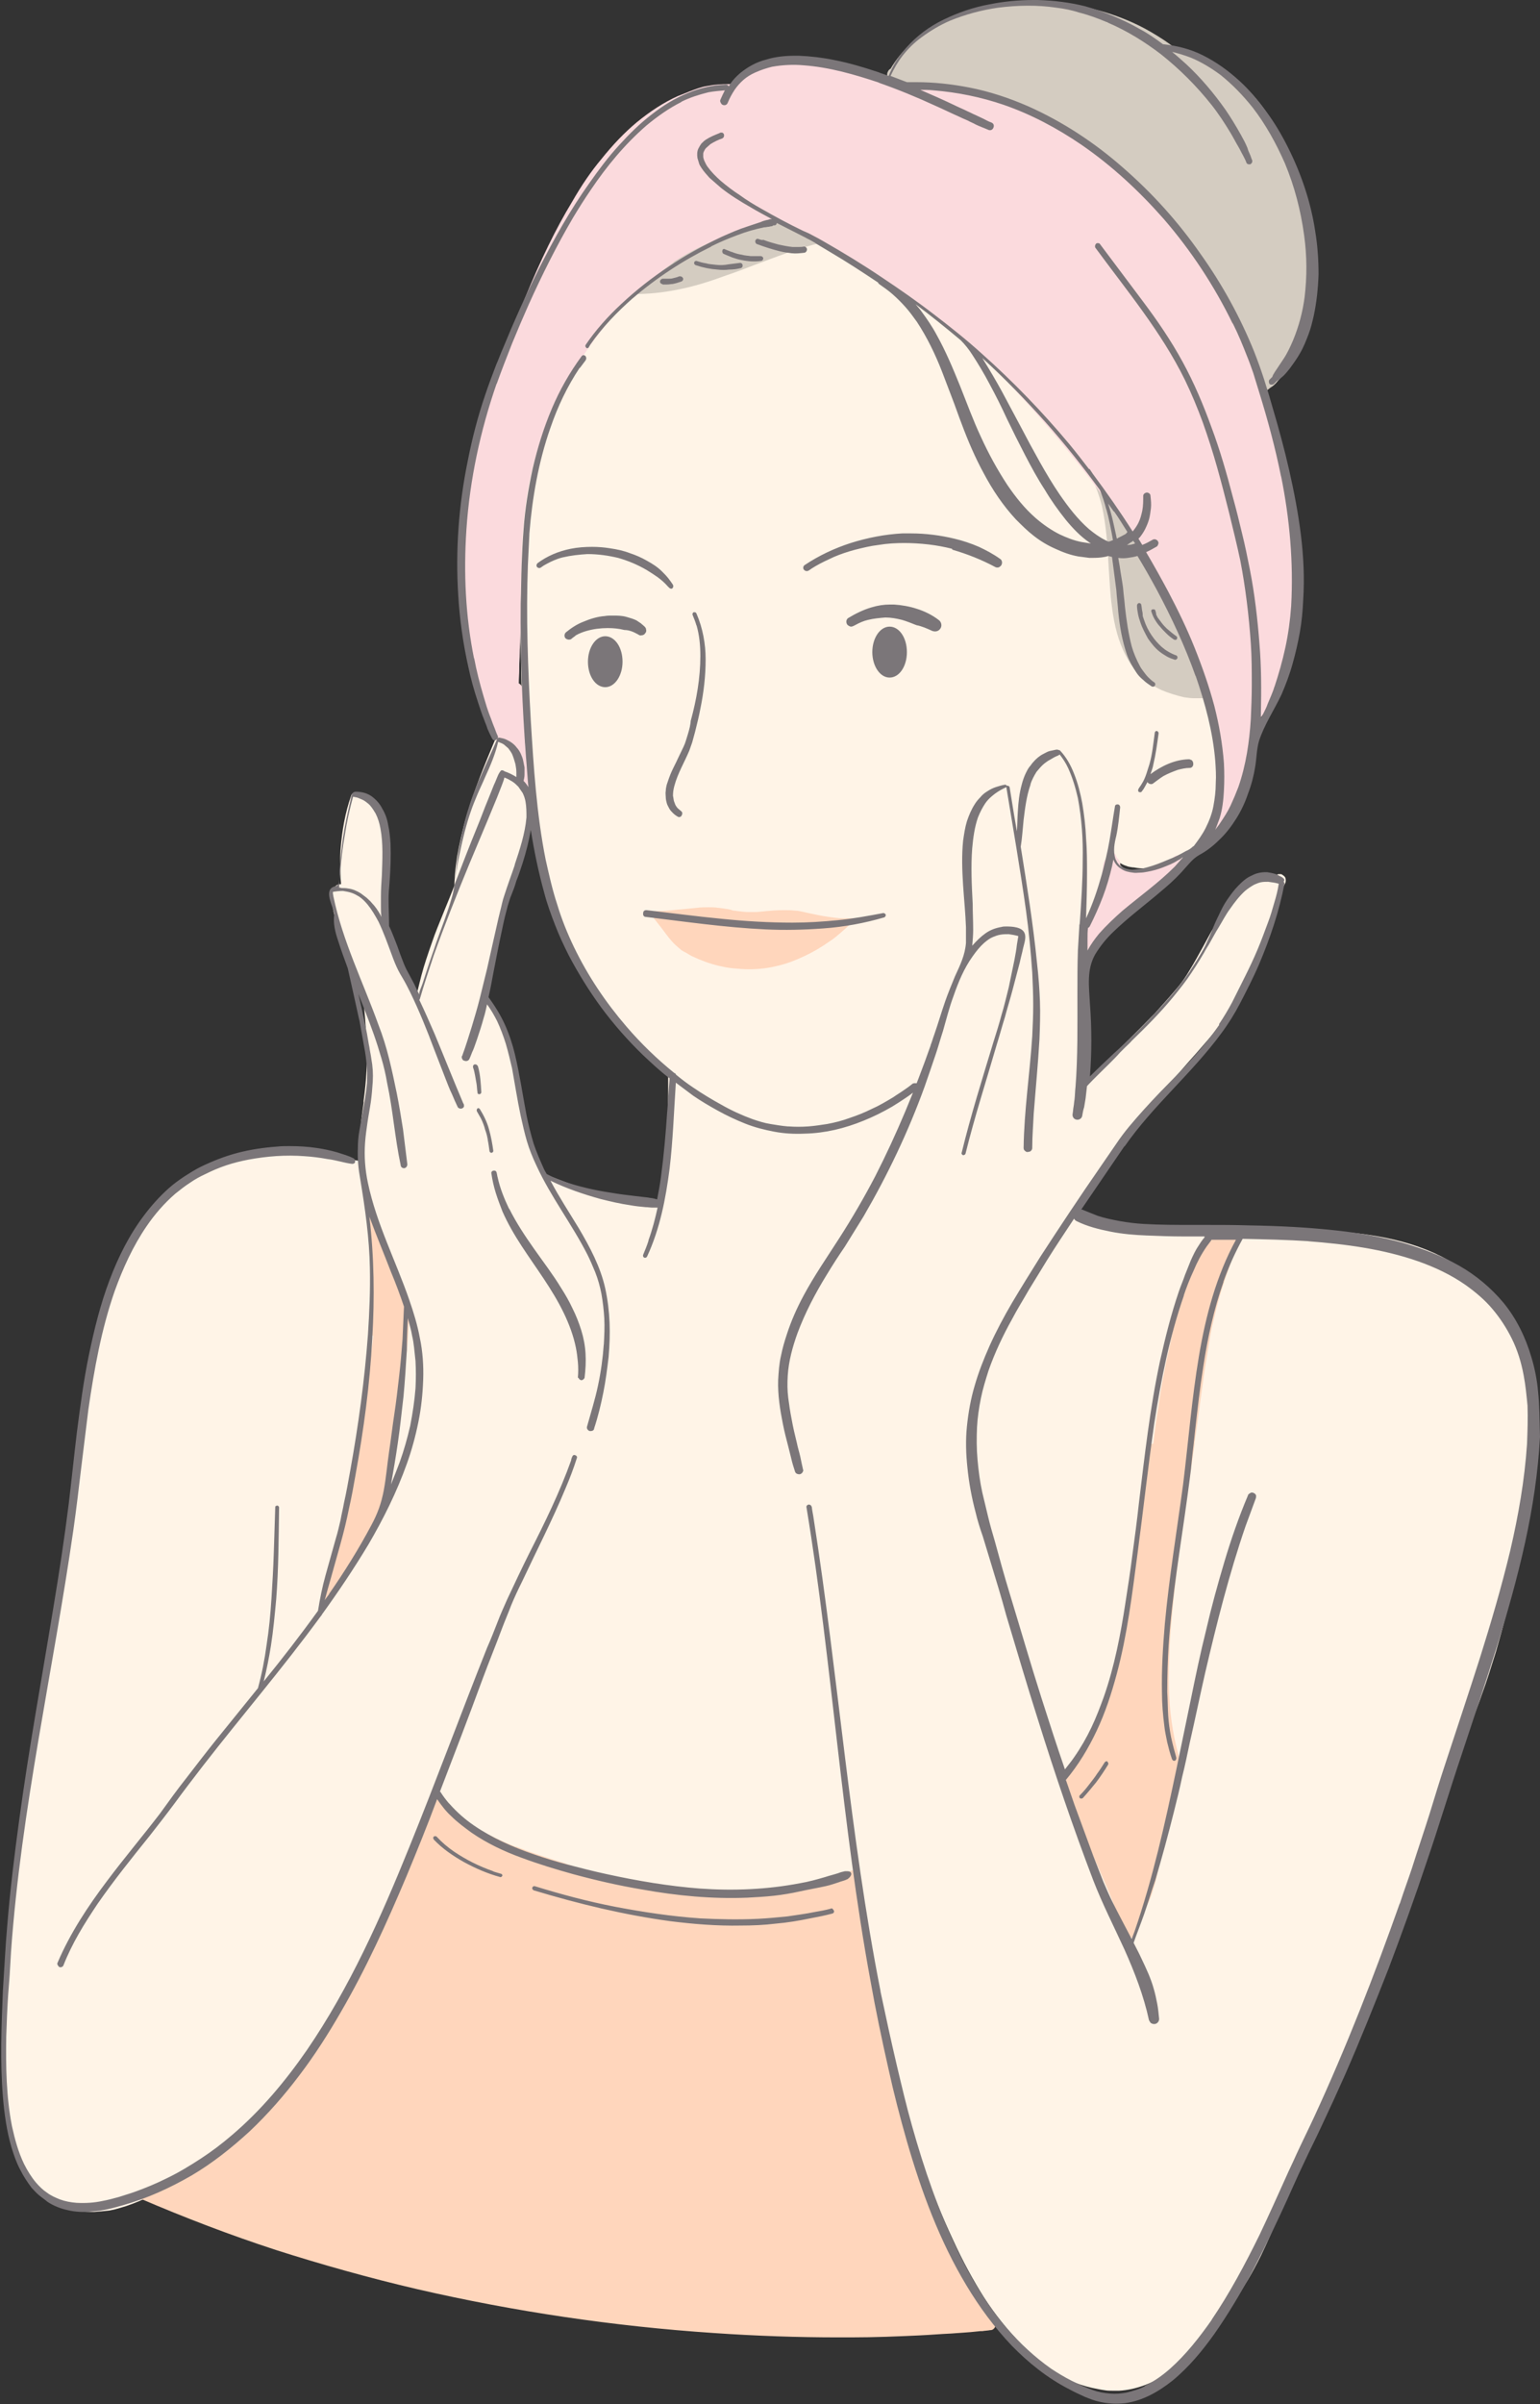
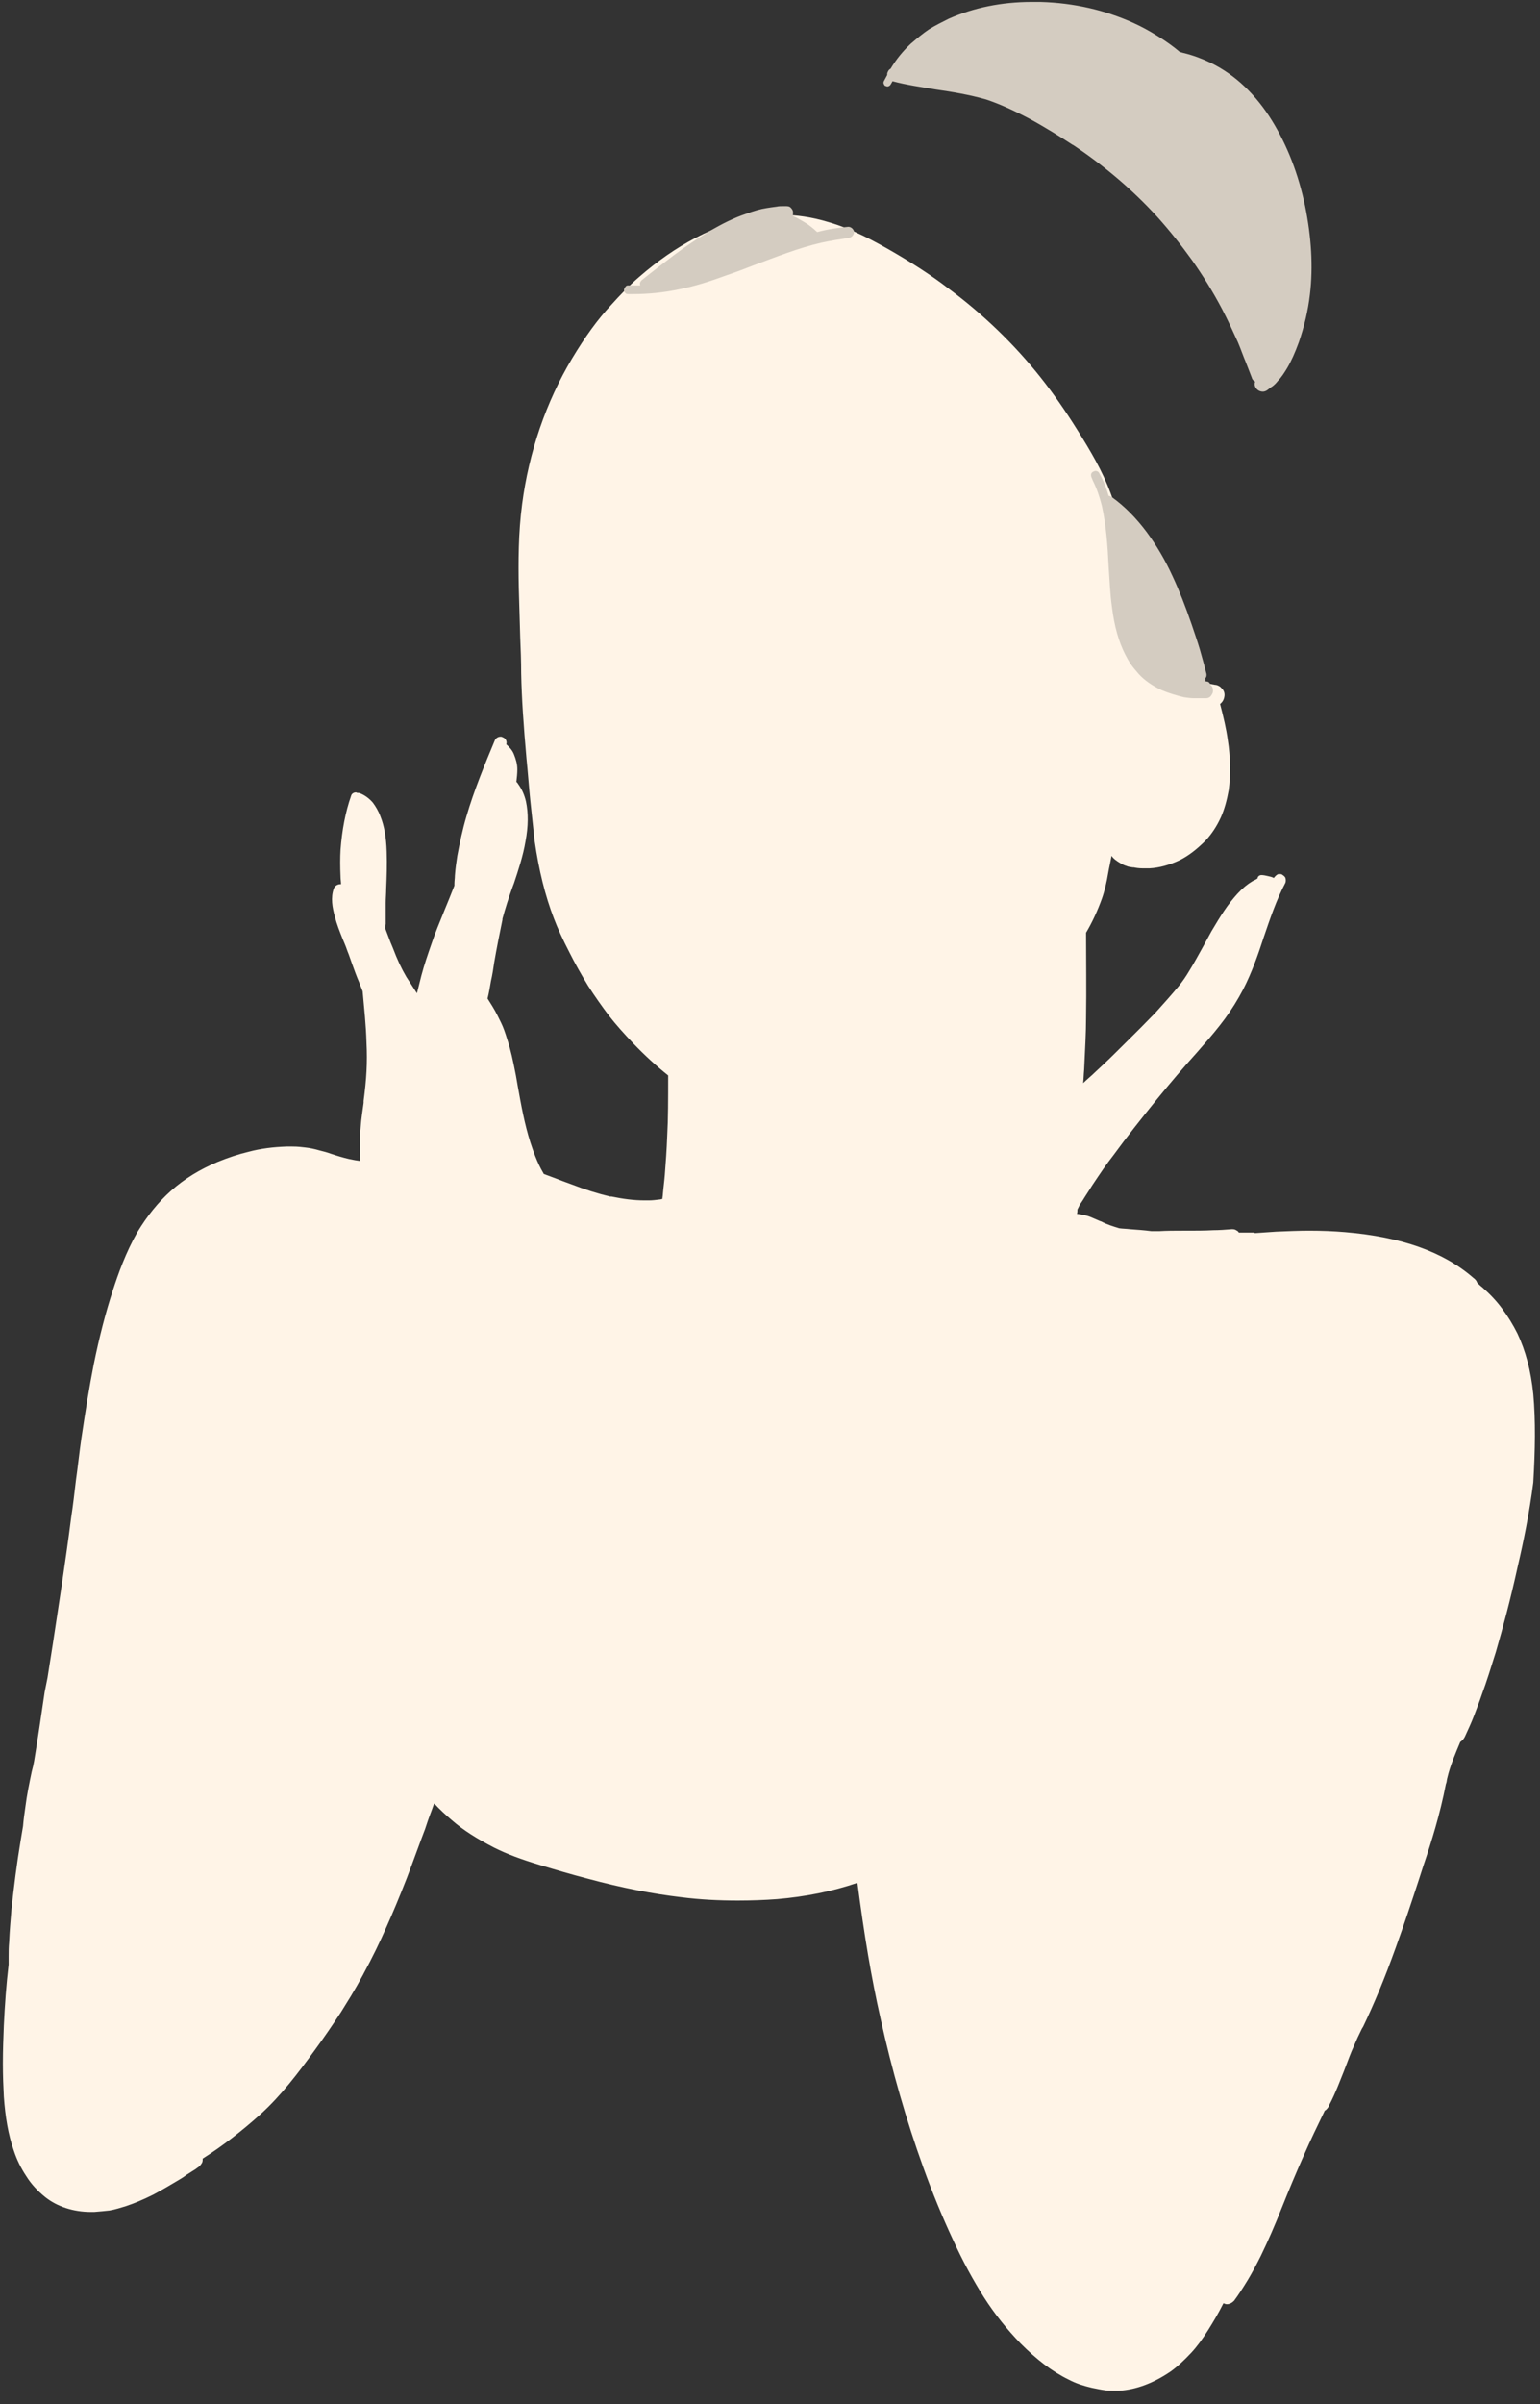
<svg xmlns="http://www.w3.org/2000/svg" height="500.3" preserveAspectRatio="xMidYMid meet" version="1.0" viewBox="-0.3 0.4 320.6 500.3" width="320.6" zoomAndPan="magnify">
  <rect x="-0.3" y="0.4" width="320.6" height="500.3" fill="#333333" stroke="none" />
  <g>
    <g id="change1_1">
      <path d="M318.9,290.5c-0.5-4.9-1.6-9-3.3-12.6c-0.9-1.8-2-3.6-3.2-5.2c-1.1-1.5-2.4-2.9-4.1-4.4 c-0.4-0.3-0.8-0.7-1.1-1c-0.1-0.4-0.4-0.7-0.8-1c-6.2-5.4-14.9-8.5-26.7-9.5c-2.4-0.2-4.8-0.3-7.5-0.3c-2.1,0-4.3,0.1-6.8,0.2 c-1.5,0.1-2.9,0.2-4.4,0.3c-0.1,0-0.2-0.1-0.3-0.1c-0.3,0-0.7,0-1,0c-0.7,0-1.4,0-2.1,0c-0.1-0.2-0.2-0.3-0.4-0.4 c-0.3-0.2-0.5-0.3-0.9-0.3l-0.2,0c-1.3,0.1-2.6,0.2-3.8,0.2c-1.8,0.1-3.7,0.1-5.6,0.1l-0.9,0c-1.6,0-3.2,0-4.8,0.1l-0.2,0l-0.7,0 l-0.7,0c-1.5-0.2-3-0.3-4.4-0.4c-0.8-0.1-1.6-0.1-2.3-0.2c-1.3-0.4-2.6-0.8-3.7-1.4l-0.3-0.1c-0.7-0.3-1.4-0.6-2.1-0.9 c-0.8-0.3-1.8-0.5-2.7-0.6c0.1-0.3,0.1-0.6,0.1-0.9l0.5-1l0.6-0.9c0.6-1,1.3-2,1.9-3l0.2-0.3c1.4-2.1,2.8-4.2,4.3-6.1 c2.7-3.7,5.7-7.5,9.1-11.7c2.7-3.3,5.5-6.6,8.3-9.7l1.3-1.5c1.5-1.7,3.1-3.6,4.5-5.5c1.4-1.9,2.7-4,3.8-6.1 c1.8-3.5,3.1-7.2,4.3-10.9c1.3-3.8,2.6-7.7,4.5-11.3c0.1-0.3,0.1-0.7,0-1c-0.1-0.3-0.4-0.5-0.7-0.7c-0.1-0.1-0.3-0.1-0.5-0.1 c-0.2,0-0.4,0-0.5,0.1c-0.3,0.2-0.5,0.4-0.7,0.7c-0.4-0.2-0.8-0.3-1.3-0.4c-0.4-0.1-0.9-0.2-1.3-0.2c-0.4,0-0.8,0.3-0.8,0.7 c-0.4,0.3-0.8,0.4-1.1,0.6c-1,0.6-2,1.4-3.1,2.6c-0.9,1-1.8,2.1-2.8,3.6c-0.8,1.2-1.6,2.5-2.6,4.2c-0.6,1.1-1.2,2.2-1.8,3.3 c-0.9,1.6-1.8,3.3-2.8,4.9c-0.7,1.2-1.4,2.2-2.2,3.2c-1.5,1.8-3.1,3.6-5,5.7l-0.5,0.5l-0.2,0.2l-0.1,0.1l0,0 c-2.7,2.8-5.5,5.5-7.6,7.6c-1.3,1.3-2.6,2.5-4,3.8c-0.8,0.8-1.7,1.5-2.5,2.3c0.1-0.9,0.1-1.8,0.2-2.8c0.2-4.4,0.4-7.7,0.4-10.8 c0.1-6,0-12.1,0-17.7c1.3-2.2,2.4-4.6,3.3-7.1c0.6-1.7,1-3.5,1.3-5.3c0.2-1.2,0.5-2.4,0.7-3.6c0.4,0.6,1.1,1.1,1.8,1.5 c0.5,0.3,0.9,0.5,1.3,0.6c0.4,0.2,0.8,0.2,1.3,0.3l0.2,0c0.5,0.1,1.1,0.2,1.9,0.2c0.5,0,0.9,0,1.4,0c2-0.1,4.2-0.7,6.3-1.7 c1.8-0.9,3.5-2.2,5.4-4.1c1.2-1.3,2.3-2.9,3.2-4.9c0.7-1.6,1.2-3.4,1.6-5.6c0.2-1.5,0.3-3.2,0.3-5.1c-0.1-1.8-0.2-3.5-0.5-5.3 c-0.3-2.3-0.9-4.8-1.6-7.5c0.5-0.4,0.8-0.9,0.9-1.6c0.1-0.6-0.1-1.2-0.5-1.6l-0.4-0.4c-0.3-0.2-0.7-0.4-1.1-0.4 c-0.5-0.1-1.1-0.2-1.6-0.3c-0.4-0.1-0.8-0.1-1.2-0.2c-2-0.5-4-1.3-5.8-2.2c-1.3-0.8-2.5-1.6-3.5-2.5c-0.8-0.8-1.6-1.7-2.2-2.7 c-0.6-1-1.1-2.1-1.4-3.2c-0.2-0.8-0.4-1.7-0.6-2.7c-0.2-1.3-0.4-2.7-0.6-4l-0.3-2.1c-0.3-1.8-0.5-3.6-0.8-5.4 c-0.9-5.8-2.1-10.4-3.7-14.6c-1.7-4.6-4.2-8.8-6.9-13.1c-2.5-4-5-7.6-7.7-11c-5.4-6.8-11.9-13.1-19.2-18.5 c-3.5-2.7-7.4-5.2-11.7-7.7c-3.5-2-8.1-4.6-13.3-6.1c-3.3-1-6.6-1.5-9.9-1.5c-1.4,0-2.9,0.1-4.3,0.3c-4.3,0.6-8.8,2.1-13.4,4.5 c-4,2.1-7.9,4.8-11.7,8.1c-2.2,1.9-4.1,3.9-5.9,5.9c-2.8,3-5.4,6.6-8.1,11.1c-5.4,9-9,19.5-10.4,30.3c-0.8,6-0.8,12.1-0.7,17.4 c0.1,3.4,0.2,6.8,0.3,10.3c0.1,2.5,0.2,5,0.2,7.5c0.1,5.2,0.5,10.9,1.1,17.7c0.3,2.9,0.5,5.9,0.8,8.8c0.3,2.7,0.6,5.5,0.9,8.4 c0.9,6.2,2.2,11.4,4,16.1c0.8,2.1,1.8,4.3,3.3,7.2c1.1,2.2,2.4,4.5,3.8,6.8c1.4,2.2,2.9,4.3,4.4,6.3c1.4,1.8,3.1,3.7,5.1,5.8 c2.3,2.4,4.7,4.6,7.2,6.6c0,5,0,9-0.2,12.6c-0.1,2.8-0.3,5.5-0.5,8.1c-0.1,1.3-0.3,2.7-0.4,4c0,0.3-0.1,0.7-0.1,1 c-0.2,0-0.3,0.1-0.5,0.1c-0.8,0.1-1.6,0.2-2.3,0.2c-0.3,0-0.6,0-0.9,0c-2.2,0-4.5-0.3-6.9-0.8c0,0,0,0-0.1,0c-0.1,0-0.1,0-0.2,0 c-2.5-0.6-5.1-1.4-8.2-2.6c-1.1-0.4-2.2-0.8-3.2-1.2c-0.8-0.3-1.6-0.6-2.4-0.9l-0.1-0.2l0,0c-1.3-2.2-2.1-4.6-2.7-6.4 c-1.2-3.8-1.9-7.7-2.6-11.6l-0.4-2.3c-0.6-3.1-1.1-5.4-1.8-7.5c-0.4-1.3-0.8-2.5-1.3-3.5c-0.5-1-1-2.1-1.8-3.4 c-0.3-0.5-0.7-1.1-1-1.6c0.3-1.2,0.5-2.4,0.7-3.6c0.3-1.3,0.5-2.6,0.7-4c0.5-2.9,1.1-5.9,1.7-8.8c0,0,0-0.1,0-0.1c0,0,0-0.1,0-0.1 h0c0.6-2.2,1.3-4.4,2.1-6.6l0.3-0.8c0.9-2.7,1.9-5.7,2.4-8.7c0.6-3.2,0.6-5.9,0.1-8.3c-0.3-1.3-0.8-2.5-1.6-3.6 c-0.1-0.2-0.2-0.3-0.4-0.5c0.1-0.9,0.2-1.7,0.2-2.6c0-1.1-0.3-2.1-0.7-3.1c-0.3-0.8-0.9-1.5-1.6-2.1c0.2-0.6-0.1-1.3-0.8-1.5 c-0.1-0.1-0.3-0.1-0.4-0.1c-0.5,0-1,0.3-1.2,0.8c-2,4.8-4.3,10.3-5.9,15.8c-0.8,2.7-1.4,5.5-1.9,8.2c-0.2,1.3-0.4,2.7-0.5,4.1 c0,0.6-0.1,1.1-0.1,1.7l0,0.4c-0.7,1.8-1.4,3.5-2.1,5.2l-0.2,0.5c-0.8,2-1.7,4.1-2.4,6.2c-0.8,2.3-1.6,4.6-2.2,6.9 c-0.3,1.2-0.6,2.4-0.9,3.6c-0.7-1.1-1.5-2.3-2.2-3.4c-1-1.7-1.9-3.6-2.8-6l-0.5-1.2c-0.4-1-0.7-1.9-1.1-2.9c0-0.4,0-0.6,0.1-0.9 c0-0.2,0-0.5,0-0.7c0-0.4,0-0.8,0-1.3l0-0.3l0-0.3c0-0.6,0-1.2,0-1.8c0-1,0.1-2,0.1-3c0.1-2.3,0.2-5,0.1-7.7 c-0.1-3-0.5-5.3-1.3-7.3c-0.4-1.1-1-2.1-1.6-2.9c-0.7-0.8-1.6-1.5-2.6-1.9c-0.1,0-0.2-0.1-0.4-0.1c-0.1,0-0.2,0-0.2,0 c-0.1,0-0.2-0.1-0.3-0.1c-0.5,0-0.9,0.3-1,0.7c-1.2,3.4-1.9,7.2-2.2,11.2c-0.1,1.7-0.1,3.5,0,5.7c0,0.5,0.1,1,0.1,1.5 c0,0,0,0-0.1,0c-0.7,0-1.2,0.4-1.4,0.9c-0.7,1.9-0.3,4,0.2,5.8c0.4,1.6,1,3.1,1.6,4.6l0.5,1.2c0.3,0.7,0.5,1.4,0.8,2.1 c0.2,0.6,0.4,1.1,0.6,1.7c0.5,1.4,1,2.8,1.6,4.2c0.2,0.6,0.5,1.2,0.7,1.8c0.3,3.4,0.7,7,0.8,10.7c0.1,2,0.1,4,0,5.9 c-0.1,1.9-0.3,3.9-0.6,6.2l0,0.4c-0.2,1.6-0.5,3.3-0.6,4.9c-0.2,1.8-0.2,3.5-0.2,5.2c0,0.7,0.1,1.3,0.1,2c-0.7-0.1-1.4-0.2-2.3-0.4 v0c-1.3-0.3-2.6-0.7-3.8-1.1c-0.8-0.3-1.6-0.5-2.4-0.7c-1-0.3-2-0.5-2.9-0.6c-0.8-0.1-1.6-0.2-2.7-0.2c-0.4,0-0.8,0-1.3,0 c-2.7,0.1-5.3,0.4-7.9,1.1c-2.1,0.5-4.2,1.2-6.4,2.1c-3.6,1.5-6.9,3.5-9.7,6c-2.7,2.4-5,5.3-7,8.6c-2.4,4.2-4,8.7-5.1,12.1 c-1.5,4.6-2.8,9.6-4,15.5c-0.9,4.6-1.7,9.5-2.6,15.6c-0.4,2.8-0.7,5.7-1.1,8.5c-0.3,2.6-0.6,5.2-1,7.8c-1.1,8.7-2.5,17.6-3.8,26.2 l-1.1,7L9,352.5c-0.7,4.7-1.4,9.6-2.2,14.4l-0.1,0.5l-0.1,0.5c-0.1,0.4-0.2,0.8-0.3,1.2c-0.5,2.4-1,4.8-1.3,7.2 c-0.2,1.4-0.4,2.8-0.5,4.1l-0.5,3c-0.8,4.8-1.4,9.6-1.9,14.2c-0.2,2.4-0.4,4.7-0.5,7c-0.1,1-0.1,1.9-0.1,2.9l0,0.7c0,0.3,0,0.7,0,1 c-0.5,4.2-0.8,8.5-1,12.7c-0.1,2.5-0.2,5.2-0.2,7.9c0,2.7,0.1,4.9,0.2,6.9c0.3,4.2,0.9,7.9,2.1,11.3c0.6,1.8,1.4,3.5,2.6,5.3 c1,1.6,2.3,3,3.9,4.3c2.5,2,5.9,3.1,9.5,3.1c0.2,0,0.5,0,0.7,0c1.3-0.1,2.3-0.2,3.2-0.3c1.2-0.2,2.4-0.6,3.4-0.9 c1.8-0.6,3.7-1.4,5.7-2.4c1.9-1,3.7-2.1,5.4-3.1c0.5-0.3,1-0.6,1.5-1l0.8-0.5l0.3-0.2l0.8-0.5c0.1-0.1,0.3-0.2,0.4-0.3 c0.2-0.1,0.4-0.3,0.5-0.4c0.2-0.2,0.4-0.5,0.5-0.7c0.1-0.3,0.1-0.5,0.1-0.8c4.1-2.6,8.1-5.7,12-9.2c4.3-3.9,7.8-8.5,11.5-13.6 c1.9-2.6,3.6-5.1,5.1-7.4l0.2-0.3c0.7-1.1,1.4-2.3,2.1-3.4c0.9-1.5,1.7-2.9,2.5-4.4l0.1-0.2c1.8-3.3,3.4-6.6,4.8-9.8 c1.3-2.9,2.6-6,4.2-10.1c1.3-3.4,2.5-6.8,3.8-10.2l0.5-1.5c0.4-1.2,0.9-2.4,1.3-3.6l0.1-0.2c1.1,1.2,2.4,2.4,3.7,3.5 c2.4,2.1,5.3,3.9,8.8,5.7c2.6,1.3,5.5,2.4,9.5,3.6c3.3,1,6.7,2,9.8,2.8c7.4,2,13.7,3.2,19.6,3.9c3.9,0.5,7.9,0.7,11.8,0.7 c2.7,0,5.5-0.1,8.2-0.3c5.8-0.5,11.5-1.6,16.7-3.4c1.4,10.8,2.9,19.8,4.8,28.2c2.4,10.9,5.4,21.3,8.9,31c1.9,5.3,4,10.4,6.2,15.1 c2.1,4.6,4.2,8.4,6.4,11.9c2.3,3.6,4.9,6.8,7.7,9.7c3.3,3.3,6.5,5.8,10,7.5c1.5,0.8,3.1,1.3,4.8,1.7c1,0.2,1.9,0.4,2.7,0.5 c0.5,0.1,1,0.1,1.6,0.1c0.5,0,0.9,0,1.4,0c3.5-0.2,7.2-1.6,10.7-4c1.4-1,2.7-2.2,4.3-3.9c1.2-1.3,2.3-2.8,3.5-4.7 c1-1.6,2.1-3.4,3.2-5.6c0.2,0.1,0.5,0.2,0.7,0.2c0.6,0,1.1-0.3,1.5-0.7c0.9-1.2,1.8-2.6,2.9-4.4c0.9-1.5,1.8-3.2,2.7-5 c1.5-3.1,2.9-6.3,4.4-10.1c1.4-3.5,2.9-7.1,4.5-10.7c1.4-3.2,2.9-6.3,4.4-9.4l0.2-0.1c0.3-0.3,0.6-0.6,0.7-1 c0.7-1.3,1.3-2.7,1.8-3.9c0.4-1,0.8-2,1.2-3l0.5-1.3c0.5-1.3,1-2.7,1.6-4c0.5-1.2,1.1-2.5,1.7-3.7l0.3-0.5 c2.2-4.6,4.4-9.8,6.8-16.5c1.7-4.7,3.3-9.5,4.8-14.1l0.9-2.8c1.7-5,3.5-10.8,4.7-17l0.1-0.3c0.1-0.3,0.1-0.7,0.2-1 c0.6-2.6,1.7-5.1,2.7-7.5c0.6-0.4,0.9-0.9,1.1-1.4c0.6-1.3,1.2-2.6,1.7-3.9c0.6-1.6,1.2-3.1,1.7-4.6c1-2.7,1.9-5.6,2.9-8.8 c1.5-5.2,3-10.7,4.6-18c1.1-4.7,2.4-11,3.2-17.3C319.3,302.1,319.4,296.1,318.9,290.5z" fill="#FFF4E7" />
    </g>
    <g id="change2_1">
      <path d="M176.3,47.6c-2.2,0.2-4.3,0.5-6.5,1.1c0-0.1-0.1-0.1-0.2-0.2c-0.6-0.6-1.2-1-1.7-1.4 c-0.6-0.4-1.3-0.8-2.2-1.3c-0.3-0.2-0.7-0.3-1-0.5c0.1-0.2,0.1-0.4,0.1-0.7c0-0.4-0.2-0.7-0.5-1c-0.3-0.3-0.7-0.3-1.1-0.3 c-0.2,0-0.4,0-0.5,0c-0.4,0-0.9,0-1.3,0.1c-0.8,0.1-1.5,0.2-2.1,0.3c-1.3,0.2-2.7,0.6-4.3,1.2c-2.4,0.8-4.9,2-7.9,3.8 c-2.1,1.3-4.3,2.7-7.1,4.8l-1.7,1.3l-1.7,1.3l-1.4,1.1c-0.6,0.5-1.3,1-1.9,1.5c-0.3,0.3-0.5,0.7-0.3,1.1c-0.6,0-1.2,0-1.9,0l-0.7,0 h0c-0.2,0-0.4,0.1-0.5,0.3c-0.2,0.2-0.3,0.5-0.3,0.7c0,0.2,0.1,0.4,0.3,0.6c0.2,0.2,0.4,0.2,0.7,0.2c0.3,0,0.6,0,0.9,0 c3.1,0,6.3-0.3,9.6-1c3.1-0.6,6.3-1.6,10.1-3c1.8-0.6,3.6-1.3,5.4-2c4.6-1.7,9.3-3.6,14.1-4.7c1.8-0.4,3.8-0.7,5.7-1 c0.6-0.1,1.1-0.6,1.1-1.3C177.4,48.1,176.9,47.6,176.3,47.6z M250.7,142.2c-0.1-0.2,0-0.4-0.1-0.6c0.1-0.1,0.1-0.2,0.2-0.3 c0.1-0.3,0.1-0.6,0-0.9c-0.4-1.7-0.9-3.3-1.3-4.8c-0.5-1.7-1.1-3.4-1.7-5.2c-1.3-3.8-2.6-7.1-4-10.1c-1.6-3.5-3.4-6.5-5.4-9.2 c-2.1-2.8-4.5-5.3-7.3-7.3c-0.2-0.1-0.4-0.2-0.6-0.2c-0.5-1.8-1.2-3.4-2-4.8c-0.1-0.2-0.4-0.4-0.7-0.4c-0.2,0-0.4,0.1-0.6,0.2 c-0.5,0.3-0.4,0.9-0.2,1.3l0.2,0.5c0.8,1.6,1.4,3.3,1.9,5.3c0.9,4.1,1.2,8.4,1.4,12.6c0.2,2.8,0.3,5.7,0.7,8.5 c0.5,4,1.4,7.1,2.7,9.7c0.4,0.8,0.8,1.5,1.2,2.1c0.4,0.6,1,1.3,1.7,2.1c1.2,1.3,2.8,2.4,4.7,3.3c1.4,0.6,3,1.1,4.7,1.5 c0.7,0.1,1.4,0.2,2.1,0.2c0.3,0,0.6,0,0.9,0c0.2,0,0.3,0,0.5,0c0.2,0,0.3,0,0.5,0c0.2,0,0.4,0,0.6,0c0.4,0,0.8-0.2,1-0.5 c0.3-0.4,0.5-0.8,0.4-1.3c0-0.4-0.2-0.8-0.6-1.1C251.5,142.3,251.1,142.2,250.7,142.2z M271.4,43.3c-1.4-6.7-3.7-12.6-6.9-17.8 c-1.6-2.6-3.5-5-5.7-7.1c-2.1-2-4.5-3.7-7.2-5c-1.7-0.8-3.5-1.5-5.6-2l-0.7-0.2c-1.3-1.1-2.8-2.2-4.6-3.3c-1.6-1-3.4-2-5.2-2.8 c-5.8-2.6-12.2-4.1-19.2-4.3c-0.6,0-1.2,0-1.8,0c-6.3,0-12.1,1.2-17.3,3.5c-1.4,0.7-2.8,1.4-4.1,2.2c-1.2,0.8-2.4,1.8-3.8,3 c-1.6,1.5-3,3.2-4.2,5.2c-0.4,0.2-0.6,0.6-0.7,1c0,0.1,0,0.2,0,0.3c-0.2,0.4-0.5,0.9-0.7,1.3c-0.1,0.2-0.1,0.4,0,0.6 c0.1,0.2,0.2,0.4,0.4,0.4c0.1,0,0.2,0.1,0.3,0.1c0.3,0,0.6-0.2,0.7-0.4l0.3-0.5l0.1-0.2c3,0.8,6,1.2,8.9,1.7 c3.5,0.5,7.1,1.1,10.6,2.1c2.7,0.9,5.6,2.2,9,4c3.3,1.8,6.5,3.8,9.1,5.5l-0.1-0.1c6.3,4.2,12.3,9.2,17.6,15c2.6,2.9,5,5.9,7.3,9.1 c2.1,3,4.2,6.3,6.2,10.1c1.2,2.3,2.3,4.7,3.3,6.9c0.6,1.4,1.1,2.9,1.7,4.3c0.4,1,0.8,2.1,1.2,3.1c0.1,0.4,0.4,0.7,0.7,0.8 c-0.2,0.5-0.1,1,0.2,1.4c0.3,0.4,0.8,0.7,1.4,0.7c0.3,0,0.6-0.1,0.9-0.3c0.1-0.1,0.3-0.2,0.4-0.3c0.2-0.2,0.4-0.3,0.7-0.5 c0.4-0.3,0.8-0.7,1.1-1.1c0.8-0.8,1.4-1.8,1.9-2.6c0.9-1.5,1.7-3.3,2.5-5.5c1.1-3.2,1.9-6.5,2.3-9.9 C273.1,55.9,272.7,49.7,271.4,43.3z" fill="#D4CCC1" />
    </g>
    <g id="change3_1">
-       <path d="M135.8,191.3c0,0.1,0,0.2,0.1,0.3l0.4,0.5c0.4,0.5,0.7,0.9,1.1,1.4c0.7,0.9,1.3,1.8,2.1,2.7 c0.6,0.7,1.2,1.2,1.8,1.7c0.3,0.3,0.7,0.5,1.1,0.7c0.4,0.2,0.8,0.5,1.2,0.7l0.2,0.1c1.7,0.8,3.5,1.5,5.6,2c0.9,0.2,1.8,0.4,2.9,0.5 c1.1,0.1,2.2,0.2,3.3,0.2h0c2,0,3.9-0.2,5.9-0.7c1.8-0.4,3.7-1.1,5.8-2.1c1.7-0.8,3.4-1.8,5.1-3c0.8-0.5,1.5-1.1,2.2-1.7 c0.8-0.7,1.6-1.4,2.4-2.1c0.1-0.1,0.1-0.1,0.1-0.2c0.4,0,0.9,0,1.3-0.1c0.1,0,0.2,0,0.3-0.1c0.1-0.1,0.1-0.2,0.1-0.3 c0-0.2-0.2-0.4-0.4-0.4c-0.8,0.1-1.6,0.1-2.4,0.1c-0.3,0-0.5,0-0.8,0c-1.1,0-2.2-0.2-3-0.3c-1.6-0.2-3.2-0.6-4.7-0.9l-0.4-0.1 c-0.6-0.1-1.2-0.3-1.9-0.3c-0.7-0.1-1.5-0.1-2.4-0.1h0c-1.3,0-2.5,0.1-3.6,0.2l-1,0.1c-0.8,0.1-1.5,0.1-2.3,0.1l-0.2,0 c-0.8,0-1.6-0.1-2.4-0.2c-0.2,0-0.5-0.1-0.8-0.1c-0.2,0-0.5-0.1-0.7-0.2l-0.5-0.1c-0.6-0.1-1.3-0.2-2.2-0.3 c-0.6-0.1-1.2-0.1-1.8-0.1c-0.8,0-1.6,0-2.4,0.1c-1,0.1-2,0.2-3,0.3l-1.2,0.1c-1.7,0.2-3.1,0.3-4.4,0.3l-0.2,0h0 c-0.1,0-0.2,0-0.3,0.1c-0.1,0.1-0.1,0.2-0.1,0.3c0,0.2,0.1,0.3,0.2,0.4C135.9,191,135.8,191.1,135.8,191.3z M207.1,483.3 c-0.6-1-1.3-2-1.9-3c-0.7-1-1.4-1.9-2.1-2.8l-0.6-0.7l-0.6-0.7c-0.4-1.1-0.9-2.2-1.3-3.1c-0.6-1.3-1.2-2.5-1.9-3.7l-0.6-1.1l-0.5-1 c-0.7-1.3-1.3-2.6-2-3.9c-0.9-1.8-1.6-3.6-2.1-5.2c-0.6-1.8-1.1-3.7-1.7-5.9c-0.5-1.9-1-3.9-1.4-5.8l-0.2-0.8 c-0.1-0.5-0.5-0.9-0.9-1c-0.4-1.3-0.8-2.6-1.2-3.9l-0.1-0.3l-0.3-0.9c-0.5-1.5-0.9-2.9-1.3-4.4c-0.7-2.3-1.2-4.4-1.7-6.4 c-0.5-2.1-0.9-4.1-1.1-5.5l-0.1-0.2l-0.1-0.6l0-0.2c-0.3-1.8-0.6-3.8-1.1-5.8c-0.2-1.1-0.5-2.1-0.9-3.2c-0.2-0.5-0.3-1-0.5-1.5 c-0.4-2.6-0.6-4.8-0.8-6.9l-0.1-1c-0.4-4.3-0.8-8.7-2-12.9c0.2-0.3,0.2-0.6,0.1-0.8c-0.1-0.3-0.4-0.5-0.7-0.5c-0.1,0-0.1,0-0.2,0 c-4.4,1.5-8.8,2.6-13.1,3.4c-2,0.3-4.1,0.6-6.1,0.8c-2,0.2-3.9,0.2-6.2,0.3c-0.5,0-1,0-1.5,0c-3.5,0-7-0.2-10.4-0.5 c-3-0.3-6-0.8-8.9-1.4c-1.4-0.3-2.8-0.6-4.2-1c-1.2-0.3-2.6-0.7-4.3-1.3c-1.3-0.4-2.6-0.8-3.9-1.3l-0.9-0.3l-0.5-0.2 c-3.3-1-6.7-2.1-10-3.4l-0.2,0c-4.5-1.8-8.2-3.8-11.3-6c-0.6-0.4-1.2-0.9-1.7-1.3c-0.3-0.3-0.6-0.5-0.9-0.8l-0.3-0.2 c-0.2-0.2-0.4-0.4-0.7-0.6c-0.2-0.1-0.3-0.2-0.4-0.2c0.2-0.4,0.2-0.7,0-1.1c-0.2-0.4-0.5-0.6-0.8-0.7c-0.2-0.1-0.3-0.1-0.5-0.1 c-0.6,0-1.1,0.4-1.3,1c-1.9,4.9-3.8,9.7-5.7,14.4l-0.1,0.3l-1.6,4l-0.4,1l-1.5,3.6c-0.3,0.6-0.5,1.3-0.8,2 c-0.3,0.9-0.7,1.8-1.1,2.7c-1.1,2.6-2.4,5.5-4,8.8c-2.7,5.3-5.8,10.5-9.3,15.6c-0.9,1.3-1.8,2.6-2.8,3.7c-0.6,0.7-1.1,1.4-1.7,2.1 l-0.4,0.5l-1.1,1.3c-1,1.2-1.9,2.4-2.8,3.6c-0.2,0-0.4,0.1-0.5,0.2c-0.7,0.7-1.4,1.5-2.1,2.3c-0.3,0.3-0.6,0.7-0.8,1l-0.1,0.2 c-0.3,0.4-0.6,0.7-0.9,1c-2.1,2.3-4.6,4.4-7.7,6.5l0.2,0c-4.1,2.5-8.6,4.7-12.6,6.6l-1,0.5l-0.3-0.1l-0.3-0.1 c-0.1,0-0.2-0.1-0.3-0.1c-0.3,0-0.7,0.3-0.8,0.6c-0.2,0.5,0.1,0.9,0.5,1.1c9.1,3.9,18.5,7.5,28,10.6c9.4,3,19.3,5.8,29.6,8.2 c20,4.6,40.7,7.7,61.7,9.1c8.7,0.6,17.4,0.9,25.8,0.9l1.3,0h1.3c5,0,9.8-0.2,14.1-0.4c2.3-0.1,4.5-0.3,6.8-0.4l1.4-0.1l1.4-0.1 l1.3-0.1l1-0.1l1-0.1l0.2,0l0.2,0c0.6-0.1,1.1-0.1,1.6-0.2c0.4,0,0.6-0.1,0.8-0.3c0.2-0.2,0.3-0.4,0.4-0.7c0-0.2,0-0.4-0.2-0.6 C207.2,483.7,207.2,483.5,207.1,483.3z M257.6,256.9c-0.2-0.2-0.5-0.4-0.8-0.4h-0.2c-0.6,0-1.1,0-1.7,0.1c-0.4,0-0.7,0.1-1.1,0.2 c-0.1-0.1-0.3-0.2-0.5-0.2c-0.3,0-0.5,0.1-0.7,0.2c-0.5,0.5-0.9,0.9-1.2,1.4c-0.2,0.1-0.3,0.2-0.5,0.4c-1.8,2.1-3.2,4.8-4.5,8.6 c-1.1,3.2-1.8,6.5-2.4,9.4l-0.1,0.5l-0.2,1l-0.2,1.1c-0.3,1.5-0.7,3-1,4.5c-0.5,2.5-1,5-1.4,7.8c-0.5,3.2-1,6.4-1.3,9.3h0 c-0.1,0-0.3,0.1-0.5,0.2c-0.3,0.2-0.3,0.5-0.4,0.7c-0.5,2.7-0.9,5.4-1.3,8.3l-0.1,0.9l-0.2,1.5c-0.5,3.3-0.9,6.7-1.5,11 c-0.4,3.2-0.9,7-1.5,10.9c-0.5,3.6-1.2,7.2-2,10.7l0.1-0.2c-0.7,2.6-1.3,5.1-2,7.9c-0.3,1.3-0.8,2.7-1.2,4.1 c-0.3,0.8-0.6,1.6-0.9,2.4c-0.2,0.1-0.3,0.2-0.4,0.4c-0.9,1.7-1.9,3.4-3,5l-0.6,0.9c-0.4,0.5-0.8,1.1-1.1,1.6 c-0.3,0.4-0.6,0.9-0.8,1.3c-0.3,0.4-0.5,0.9-0.7,1.5c-0.1,0.2-0.1,0.5-0.1,0.7c0,0.1,0.1,0.2,0.1,0.3c-0.3,0.2-0.5,0.6-0.4,1 c0.2,0.9,0.6,1.9,0.9,2.7l0.3,0.8c0.4,1.2,0.9,2.4,1.4,3.6c0.9,2.3,1.9,4.4,3,6.8l0.2,0.4c1.8,4.1,3.9,8.6,5.4,13.1 c0.3,0.8,0.5,1.6,0.7,2.4c0.1,0.2,0.2,0.6,0.5,0.8c0.2,0.2,0.5,0.2,0.7,0.2c-0.1,0.1,0,0.2,0,0.4c0.1,0.2,0.3,0.4,0.5,0.4 c0.1,0,0.2,0.1,0.3,0.1c0.1,0,0.3,0,0.4-0.1c0.2-0.1,0.4-0.3,0.4-0.5c0.4-1.5,0.8-3,1.2-4.5c0.3,0,0.6-0.2,0.7-0.5 c0.7-1.2,1.4-2.7,1.9-4.5c0.5-1.5,0.9-3.2,1.2-5.1c0.1-0.4-0.1-0.9-0.5-1.2c0.5-1.7,1.1-3.6,1.6-5.4c0.6-2.2,1.1-4.5,1.7-7.1 c0.2-0.7,0.4-1.5,0.6-2.2l0.1-0.3l0.2-0.6c0.1-0.5,0.3-1,0.4-1.5c0.1-0.3,0.1-0.6,0.2-0.8c0.2-0.1,0.4-0.3,0.4-0.5 c0.1-0.3,0.1-0.6,0-0.9c0-0.1-0.1-0.3-0.1-0.4c-1.4-4.4-2.3-9.3-2.5-14.5c-0.1-2.2-0.1-4.6,0-7.4c0.1-2.3,0.2-4.9,0.5-8 c0.4-4.7,1-9.8,1.8-15.9c0.3-2.4,0.7-4.7,1-7.1c0.4-3,0.8-5.9,1.3-8.9l0.7-4.8l0-0.4l0.3-2c0.4-2.9,0.8-5.8,1.2-8.8l0.1-0.7 c0.3-2.5,0.7-4.8,1.1-7.2c0.2-1.2,0.4-2.4,0.6-3.6c0.2-1.2,0.5-2.5,0.8-3.7c0.6-2.6,1.3-5.2,2.2-7.8c0.4-1.1,0.8-2.3,1.2-3.4 l0.2-0.5c0.2-0.7,0.5-1.4,0.7-2.1c0.2-0.6,0.4-1.3,0.5-2.1h0c0.2,0,0.4-0.1,0.6-0.2c0.2-0.2,0.4-0.5,0.4-0.8 C258,257.5,257.9,257.2,257.6,256.9z M67.5,334.1c0.4,0,0.8-0.3,0.8-0.7c0.1-0.2,0.2-0.3,0.3-0.3c0.6-0.8,1.1-1.5,1.6-2.3 c0.3-0.5,0.7-1.1,0.9-1.7L72,328c0.8-1,1.4-2,2-2.8c0.5-0.9,1-1.8,1.6-2.9c0.5-1,0.9-2.1,1.1-3.1c0-0.2,0.1-0.4,0-0.6 c0.7-1.2,1.3-2.3,1.8-3.3c0,0.1,0.1,0.1,0.3,0.1h0c0.3,0,0.5-0.1,0.7-0.2c0.2-0.2,0.3-0.4,0.3-0.6c0.1-0.6,0.2-1.1,0.3-1.7 c0.1,0,0.1-0.2,0.2-0.3c0.2-0.4,0.3-0.9,0.4-1.3c0.1-0.6,0.1-1.2,0.2-1.8c0-0.3-0.1-0.5-0.4-0.7l0.1-1.1c0.1-1,0.1-2.1,0.2-3.1 c0.1-1.8,0.4-3.7,0.7-5.3c0.2-1.3,0.4-2.6,0.7-3.9l0.3-1.5l0.1-0.6l0.1-0.3c0.6-3.1,1.1-6.4,1.5-9.6c0.2-1.9,0.4-3.7,0.5-5.5 c0-0.9,0.1-1.7,0.1-2.6V275c0-0.9,0-1.7,0-2.6c0-0.2,0-0.4-0.2-0.6c0-0.1,0-0.1-0.1-0.2c-0.7-1.4-1.3-2.7-1.8-3.9 c-0.6-1.4-1.1-2.7-1.7-4.1c-0.4-1-0.8-2.1-1.2-3.1l-0.1-0.2l-0.3-0.8c-0.3-0.7-0.5-1.5-0.8-2.2c-0.2-0.5-0.3-0.9-0.5-1.4l-0.3-0.8 l0-0.3l0-0.3c0-0.2-0.1-0.3-0.3-0.4c-0.1-0.2-0.3-0.4-0.6-0.4l-0.1,0c-0.3,0.1-0.6,0.4-0.5,0.8c0.1,1,0.3,1.9,0.4,2.9l0.1,0.8 l0.2,1.5c0,0.9,0.1,1.7,0.1,2.6v2.5c0,0.5,0,0.9,0,1.4l0,1.1l0,2.5l0,2.6c0,1-0.1,1.9-0.1,2.9l0,0.6c0,0.6,0,1.2-0.1,1.7 c0,0.4,0.2,0.7,0.5,0.8c-0.2,2.1-0.5,4.2-0.8,6.6c-0.4,3.1-0.9,6.1-1.4,9.8l-0.2,1l-0.1,0.8c-0.2,1.1-0.3,2.1-0.5,3.2 c-0.3,1.7-0.7,3.3-1,5c-0.3,1.3-0.6,2.7-0.9,4.1c-0.4,2.5-0.8,4.9-1.4,7.4c-0.8,3.9-1.8,7.4-2.9,10.9c-0.5,2.3-0.8,4.4-1.1,6.5 c0,0.2,0,0.4,0.2,0.5C67.1,334,67.3,334.1,67.5,334.1z" fill="#FFD6BC" />
-     </g>
+       </g>
    <g id="change4_1">
-       <path d="M245.7,179c0-0.1-0.1-0.2-0.2-0.3c-0.2-0.2-0.4-0.3-0.7-0.3c-0.2,0-0.4,0.1-0.6,0.2l-0.1,0.1l-0.3,0.3 c-1.6,0.8-3.2,1.6-4.9,2.2l-0.1,0l0,0l0,0l0,0l-0.1,0l0,0c-0.9,0.3-1.8,0.5-2.6,0.5l-0.2,0c-0.4,0-0.7,0-1.1-0.1 c-0.3-0.1-0.5-0.2-0.8-0.3c-0.2-0.1-0.4-0.3-0.6-0.4c-0.2-0.2-0.3-0.3-0.5-0.5c0,0,0,0,0,0c0.1-0.6-0.3-1.2-0.7-1.5 c0-0.1,0-0.1-0.1-0.2c-0.1-0.6-0.5-0.9-1-0.9c-0.1,0-0.1,0-0.2,0c-0.3,0.1-0.5,0.2-0.6,0.5c-0.1,0.2-0.2,0.4-0.1,0.6 c-0.4,0.3-0.7,0.8-0.8,1.3c-0.2,1.7-0.5,3.3-0.7,5c-0.1,0.5,0.1,0.9,0.5,1.3c-0.3,0.8-0.6,1.6-0.9,2.3c-0.6,1.1-1.3,2.1-2.1,3 c-0.3,0.3-0.4,0.4-0.4,0.7c-0.3,0-0.5,0.1-0.7,0.3c-0.2,0.2-0.4,0.5-0.3,0.7c0,0.6,0.1,1.1,0.1,1.7l0,0.6l0,0.8 c0,0.6,0,1.1,0.1,1.7c0,0.4,0.5,0.8,0.9,0.8h0c0.6,0,1-0.4,1-0.9c0.7-1.1,1.4-2,2.3-3c1.1-1.2,2.1-2.2,3.1-3.1 c1.1-1,2.2-1.9,3.3-2.9l0.9-0.8c0.8-0.7,1.6-1.4,2.4-2.1c0.9-0.8,2.1-1.9,3.3-3.1c0.1-0.1,0.2-0.2,0.2-0.3c0.6-0.5,1.2-1.1,1.8-1.7 c0.4-0.2,0.7-0.4,1.1-0.7c0.2-0.2,0.4-0.3,0.5-0.6c0.1-0.3,0.1-0.5,0-0.8C245.8,179.1,245.7,179,245.7,179z M267.9,108l0-0.3l0-0.3 c-0.1-4.5-0.9-9.3-2.2-15.1c-1.1-4.7-2.6-9.4-4.4-14.1c-1.7-4.5-3.8-9-6.1-13.3c-1.2-2.1-2.5-4.3-3.5-5.9c-1.2-2-2.3-3.7-3.4-5.4 c-2.5-3.7-4.9-7-7.4-10c-5.5-6.7-11.7-12.2-18.5-16.2c-1.9-1.1-3.9-2.2-6-3.2c-2.5-1.3-5.2-2.5-7.9-3.4c-5.9-2-11.7-3.1-17.4-3.1 c-1.5,0-2.9,0.1-4.3,0.2c-4.8-1.9-9.1-3.2-13.4-4.1c-3.1-0.6-5.8-1-8.2-1h-0.4c-2.6,0-4.9,0.3-7,1.1c-1.1,0.4-2.1,0.8-3,1.4 c-0.5,0.3-0.9,0.6-1.4,1c-0.5,0.4-0.9,0.9-1.3,1.3l-0.2,0.3v0h-0.4c-1.6,0-3.1,0.1-4.6,0.4c-1.3,0.2-2.5,0.7-3.6,1.1 c-0.7,0.3-1.5,0.6-2.5,1c-2.9,1.3-5.8,3.2-8.6,5.5c-2.5,2.1-4.9,4.6-7.3,7.6c-2.1,2.5-4.1,5.4-6.1,8.9c-3.4,5.6-6.5,12-9.8,20 c-1.1,2.8-2.3,5.9-3.8,9.8c-1.2,3.2-2.3,6.3-3.4,9.5c-3.4,9.6-5.3,19.8-5.7,30.3c-0.4,9.7,0.7,19.8,3.1,30.2 c0.9,3.7,1.9,7.5,3.2,11.6c0.1,0.4,0.5,0.7,0.9,0.7c0.1,0,0.1,0,0.2,0c0.1,0,0.1,0,0.2-0.1c0.6,0.4,1.2,0.8,1.8,1.3 c0.4,0.4,0.8,0.8,1.1,1.2c0.1,0.1,0.3,0.2,0.4,0.3l0.1,1l0.1,1c0.2,1.4,0.3,2.9,0.5,4.3c0.1,0.6,0.7,1,1.2,1c0.1,0,0.1,0,0.2,0 c0.7-0.1,1.1-0.8,1-1.5c-0.2-1.4-0.4-2.9-0.6-4.3l-0.1-1.1c-0.1-1-0.2-1.9-0.4-2.9c0.1-0.2,0.2-0.4,0.1-0.6 c-0.2-3.5-0.3-7-0.7-10.5c0-0.4-0.3-0.8-0.7-1c0-1,0.1-1.9,0.1-2.9l0-0.6c0-0.9,0.1-1.8,0.1-2.7c0-1,0.1-2.1,0.1-3.1 c0.1-2.2,0.1-4.3,0.1-6.5c0-4.1,0.1-8.8,0.3-13.3c0.3-4.9,0.8-9.3,1.6-13.3c1.2-5.8,3.4-11.8,6.4-17.8l-0.1,0.2 c3.2-6.2,7.1-11.9,11.5-16.9l-0.3,0.3c3.8-4.2,8-7.9,12.3-10.9c0,0,0.1-0.1,0.1-0.1c0,0,0.1-0.1,0.1-0.1l0,0c0,0,0,0,0,0v0h0 c0,0,0,0,0,0l0.1-0.1l0,0c1.6-1,3.3-2,4.9-2.8c1.9-0.9,3.9-1.8,6.2-2.6c1.7-0.6,3.5-1.1,5.9-1.8c1-0.3,2.1-0.6,3.1-0.8 c0.6-0.2,1.1-0.3,1.7-0.4l0.2,0l0.2,0l1.1,0.6c3.5,1.9,7.6,4.1,11.4,6.2c5,2.8,9.1,5.3,12.8,7.9c3.8,2.6,7.5,5.5,11.4,8.8 c0.6,0.6,1.3,1.1,1.9,1.7l-0.2-0.2c5.7,5.2,11.4,11.1,17.3,18c6,7,11.1,13.7,15.7,20.5c0,0,0.1,0.1,0.1,0.1 c3.4,5.2,6.2,9.9,8.7,14.4c1.6,2.9,2.8,5.3,3.8,7.6c1.1,2.4,2.1,4.9,3,7.5c0,0.1,0.1,0.2,0.1,0.3c2.3,6.7,3.6,13.3,4,19.6l0.1-0.3 c0.1,2.4,0.3,5.6-0.3,8.6c-0.3,1.3-0.8,2.6-1.4,3.8c-0.1,0.1-0.1,0.2-0.2,0.3c-0.3,0.4-0.2,0.9,0.1,1.3c0.2,0.2,0.5,0.4,0.9,0.4 c0.3,0,0.5-0.1,0.7-0.3c0.4-0.4,0.7-0.8,1-1.2c0.1-0.2,0.3-0.4,0.4-0.6c0.2-0.1,0.4-0.3,0.4-0.5c0.5-1.3,1.3-3.2,2-5.1 c0.6-1.6,1.1-3.4,1.7-5.4c0.8-3,1.5-6,2.1-9.5c0.3-0.1,0.5-0.2,0.7-0.5c1.3-1.5,2.4-3.3,3.4-5.3c1-1.9,1.8-3.9,2.4-5.9 c1.1-3.7,1.8-7.8,1.9-12.5C269.8,121.2,269.3,115.2,267.9,108z" fill="#FBDADD" />
-     </g>
+       </g>
    <g id="change5_1">
-       <path d="M130.8,115.5c-1.3-0.5-2.7-0.8-4.1-1c-1.2-0.2-2.5-0.3-3.7-0.3c-1.5,0-3,0.1-4.5,0.4 c-2.5,0.5-4.9,1.5-6.9,3c-0.2,0.2-0.3,0.5-0.1,0.8c0.2,0.2,0.5,0.3,0.8,0.1c0.4-0.3,0.7-0.5,1.1-0.7c1.1-0.6,2.2-1.1,3.4-1.4 c0,0,0,0,0,0c0,0,0,0,0,0c0,0,0.1,0,0.1,0c0,0-0.1,0-0.1,0c1.7-0.4,3.5-0.6,5.2-0.7c2.2,0,4.3,0.3,6.4,0.8c2.1,0.6,4,1.4,5.9,2.5 c0.8,0.5,1.6,1,2.3,1.5c0.8,0.6,1.5,1.2,2.1,1.9c0.1,0.1,0.2,0.2,0.3,0.3c0.2,0.2,0.5,0.3,0.7,0.1c0.2-0.2,0.2-0.5,0.1-0.7 c-0.1-0.2-0.3-0.4-0.4-0.6c-0.2-0.3-0.4-0.5-0.6-0.8c-0.4-0.5-0.9-1-1.3-1.4c-0.9-0.9-2-1.6-3.1-2.2 C133.2,116.4,132,115.9,130.8,115.5z M116.7,116.4C116.7,116.4,116.7,116.4,116.7,116.4C116.7,116.4,116.7,116.4,116.7,116.4 C116.7,116.4,116.7,116.4,116.7,116.4z M142.9,153.2c-0.3,0.9-0.5,1.8-0.9,2.6c-0.4,0.8-0.8,1.7-1.2,2.5c-0.4,0.9-0.9,1.8-1.3,2.7 c-0.4,0.9-0.7,1.8-1,2.7c-0.1,0.4-0.2,0.9-0.2,1.3c-0.1,0.4,0,0.9,0,1.3c0,0.4,0.1,0.8,0.2,1.2c0.1,0.4,0.3,0.7,0.5,1.1 c0.2,0.4,0.5,0.7,0.8,1c0.3,0.3,0.7,0.6,1.1,0.8c0.1,0,0.2,0.1,0.3,0c0.2,0,0.3-0.1,0.4-0.3c0.2-0.3,0.2-0.7-0.1-0.9 c-0.2-0.2-0.5-0.4-0.7-0.6c-0.2-0.2-0.4-0.5-0.5-0.7c-0.1-0.3-0.2-0.5-0.3-0.8c-0.1-0.4-0.1-0.7-0.2-1.1c0-0.7,0.1-1.4,0.3-2.1 c0.7-2.6,2.1-4.9,3.1-7.3c0.2-0.6,0.4-1.1,0.6-1.7c0.2-0.7,0.4-1.5,0.6-2.2c0.4-1.6,0.8-3.2,1.1-4.8c0.7-3.4,1.1-6.8,1.1-10.3 c0-3.2-0.6-6.5-1.9-9.5c-0.1-0.2-0.2-0.3-0.4-0.3c-0.1,0-0.1,0-0.2,0c-0.2,0.1-0.3,0.4-0.2,0.6c0.3,0.7,0.6,1.5,0.8,2.2l0-0.1 c0.6,2.1,0.8,4.2,0.8,6.4c0,4.6-0.8,9.1-2,13.5c0-0.1,0-0.1,0-0.2C143.5,151.1,143.2,152.2,142.9,153.2z M197.8,114.7 c0.1,0,0.2,0,0.2,0.1c0,0,0,0,0,0c0,0,0,0,0,0l0,0c3.1,0.9,6.1,2.1,8.9,3.6c0.2,0.1,0.3,0.1,0.5,0.1c0.3,0,0.5-0.2,0.7-0.4 c0.3-0.4,0.3-1.1-0.2-1.4c-1.4-1-2.9-1.8-4.4-2.5c-1.6-0.7-3.4-1.3-5.1-1.7c-2.9-0.7-6-1.1-9-1.1c-0.6,0-1.2,0-1.9,0 c-3.6,0.2-7.2,0.9-10.7,2c-3.4,1.1-6.6,2.6-9.6,4.6c-0.3,0.2-0.4,0.7-0.1,1c0.3,0.3,0.7,0.3,1,0.1c0.4-0.3,0.9-0.6,1.4-0.9 c1.2-0.7,2.5-1.3,3.8-1.9c1.4-0.6,2.9-1.1,4.4-1.5c1.6-0.4,3.2-0.8,4.9-1c1.8-0.3,3.6-0.4,5.5-0.4c-0.1,0-0.2,0-0.3,0 c1.7,0,3.5,0.1,5.2,0.3c1.7,0.2,3.3,0.5,4.9,0.9C197.9,114.8,197.9,114.7,197.8,114.7z M198,114.8c0,0,0.1,0,0.1,0 C198.1,114.8,198.1,114.8,198,114.8C198.1,114.8,198,114.8,198,114.8z M132.5,132.4c0.3,0.2,0.5,0.3,0.8,0.2c0.3,0,0.6-0.2,0.7-0.4 c0.2-0.2,0.3-0.5,0.2-0.8c0-0.3-0.2-0.5-0.4-0.7c-0.2-0.2-0.5-0.4-0.7-0.6c-0.3-0.2-0.6-0.4-0.9-0.6c-0.6-0.3-1.3-0.5-2-0.7 c-1-0.3-2-0.3-3-0.3c-0.5,0-1.1,0-1.6,0.1c-1.5,0.1-3.1,0.6-4.5,1.2c-1.3,0.5-2.5,1.3-3.6,2.2c-0.3,0.3-0.4,0.8-0.1,1.2 c0.3,0.3,0.8,0.4,1.2,0.2c0.3-0.3,0.7-0.5,1-0.8c0.7-0.4,1.5-0.7,2.2-0.9c1.4-0.4,2.9-0.6,4.4-0.6c1.2,0,2.3,0.1,3.5,0.4 C130.7,131.5,131.6,131.9,132.5,132.4z M193.8,131.7c0.6,0.2,1.2,0.1,1.6-0.4c0.5-0.6,0.3-1.5-0.3-1.9c-1.3-1-2.9-1.8-4.5-2.3 c-1.5-0.5-3.2-0.8-4.8-0.9c-0.3,0-0.6,0-0.8,0c-1.3,0-2.6,0.2-3.9,0.6c-1.7,0.5-3.3,1.3-4.8,2.2c-0.5,0.3-0.5,1-0.2,1.4 c0.2,0.2,0.4,0.3,0.7,0.4c0.3,0,0.5-0.1,0.7-0.2c0.1,0,0.1-0.1,0.2-0.1c0.9-0.5,1.8-0.9,2.7-1.1c1.2-0.3,2.4-0.4,3.6-0.5 c1.2,0,2.3,0.2,3.5,0.5c1,0.3,2,0.7,3,1.1C191.6,130.7,192.7,131.2,193.8,131.7z M134.1,191.2c8.3,1,16.5,2.2,24.9,2.6 c4,0.2,8.1,0.1,12.1-0.2c4.3-0.3,8.6-1.1,12.7-2.3c0.2-0.1,0.3-0.3,0.3-0.5c0-0.2-0.3-0.4-0.5-0.4c-3.2,0.6-6.4,1.2-9.6,1.5 c-3.1,0.3-6.2,0.5-9.3,0.5c-4.9,0-9.9-0.3-14.8-0.8c-5.2-0.5-10.4-1.2-15.6-1.8c0,0-0.1,0-0.1,0c-0.3,0-0.6,0.2-0.6,0.6 C133.5,190.9,133.8,191.2,134.1,191.2z M163.3,234.6C163.3,234.6,163.2,234.6,163.3,234.6C163.2,234.6,163.2,234.6,163.3,234.6 C163.2,234.6,163.3,234.6,163.3,234.6z M163.2,234.6C163.2,234.6,163.2,234.6,163.2,234.6C163.2,234.6,163.2,234.6,163.2,234.6 L163.2,234.6z M70.1,196.2c0.6,1.9,1.3,3.8,2,5.7c0.8,3.6,1.6,7.1,2.4,10.8c0,0,0-0.1,0-0.1c0.4,2.2,0.8,4.5,1.2,6.7 c0.2,1.2,0.3,2.3,0.4,3.5c0.1,1.1,0,2.1,0,3.2c0-0.1,0-0.1,0-0.2c-0.2,2.2-0.6,4.4-1,6.6c-0.2,1.1-0.4,2.3-0.6,3.4 c-0.2,1.1-0.3,2.3-0.3,3.5c-0.1,2.2,0.1,4.3,0.5,6.5c1,6.1,1.9,12.3,2,18.5c0.1,4.6-0.1,9.2-0.4,13.8c-0.7,9.5-2,19-3.7,28.4 c-0.4,2.2-0.8,4.5-1.3,6.7c-0.2,1.2-0.5,2.3-0.7,3.5c-0.3,1.3-0.6,2.6-1,3.9c-0.7,2.5-1.4,5-2.1,7.5c-0.7,2.5-1.2,5-1.6,7.5 c-3.6,5-7.4,9.9-11.3,14.7c0.6-2.4,1.1-4.9,1.5-7.4c0.5-3.2,0.8-6.5,1.1-9.7c0.5-6.3,0.5-12.7,0.6-19.1c0-0.2-0.2-0.4-0.4-0.4 c-0.1,0-0.2,0.1-0.3,0.1c-0.1,0.1-0.1,0.2-0.1,0.3c-0.1,3.1-0.2,6.3-0.3,9.4c-0.1,3.3-0.3,6.5-0.5,9.8c0,0,0-0.1,0-0.1 c-0.2,3.2-0.5,6.3-1,9.5c-0.4,3-1,6.1-1.8,9c-3,3.7-5.9,7.3-8.9,11c-2,2.5-4,5.1-6,7.7c-1.9,2.4-3.7,4.9-5.5,7.4 c-3.6,4.7-7.4,9.2-11,14c-4,5.3-7.7,10.9-10.3,17c-0.1,0.2-0.1,0.3,0,0.5c0.1,0.2,0.2,0.3,0.3,0.4c0.3,0.2,0.8,0,0.9-0.3 c0.9-2.3,2-4.5,3.2-6.6c1.2-2.1,2.5-4.1,3.9-6.2c3.4-4.9,7.1-9.5,10.8-14.1c1.8-2.3,3.6-4.6,5.3-6.9c1.9-2.6,3.9-5.2,5.9-7.8 c8-10.3,16.5-20.2,24.2-30.7c0.1-0.1,0.2-0.3,0.3-0.4c0.1-0.1,0.2-0.2,0.2-0.3c3.4-4.7,6.7-9.6,9.7-14.6c3.1-5.3,5.9-10.9,8-16.8 c1-2.8,1.8-5.7,2.4-8.7c0.6-2.9,0.9-5.9,1-8.8c0.1-2.9-0.1-5.9-0.7-8.7c-0.5-2.7-1.3-5.3-2.2-7.9c-2.8-8.1-6.8-15.8-8.6-24.3 c-0.3-1.4-0.5-2.8-0.6-4.2c-0.1-1.4-0.1-2.8,0-4.2c0.1-1.4,0.3-2.8,0.5-4.2c0.2-1.4,0.5-2.9,0.7-4.3c0.2-1.4,0.3-2.8,0.4-4.2 c0.1-1.6,0-3.2-0.3-4.8c-0.1-0.8-0.3-1.6-0.4-2.4c-0.2-0.9-0.3-1.8-0.5-2.8c-0.3-1.6-0.7-3.2-1-4.8c-0.3-1.2-0.5-2.3-0.8-3.5 c1.1,2.8,2.2,5.6,3.2,8.4c0.6,1.7,1.1,3.3,1.6,5c0.5,1.7,0.9,3.4,1.2,5.2c0.6,2.8,1,5.6,1.4,8.5c0.4,2.8,0.8,5.7,1.4,8.5 c0,0.2,0.1,0.4,0.2,0.5c0.1,0.1,0.3,0.2,0.5,0.2c0.4,0,0.7-0.4,0.7-0.8c-0.3-2.4-0.6-4.9-0.9-7.3c-0.4-2.5-0.8-5-1.3-7.5 c-0.5-2.4-1-4.8-1.6-7.2c-0.6-2.4-1.3-4.7-2.2-7c-3.2-8.9-7.5-17.5-9.4-26.8c0,0,0,0.1,0,0.1c0-0.3-0.1-0.5-0.1-0.8 c0-0.1,0-0.2-0.1-0.2c0.7-0.1,1.4-0.2,2.2-0.2c0.6,0.1,1.2,0.2,1.8,0.4c0.6,0.2,1.1,0.5,1.6,0.8c0.6,0.4,1.2,1,1.7,1.6 c0.9,1.1,1.6,2.3,2.3,3.6c1.1,2.3,1.9,4.6,2.8,7c0.4,1.1,0.8,2.1,1.3,3.1c0.3,0.6,0.6,1.1,0.9,1.6c0.6,1,1.1,2,1.6,3 c1.9,3.9,3.5,7.9,5,11.9c0.8,2.1,1.6,4.1,2.4,6.2c0.4,1,0.8,2.1,1.3,3.1c0.2,0.5,0.4,0.9,0.6,1.4c0.2,0.4,0.4,0.9,0.6,1.3 c0.2,0.3,0.7,0.4,1,0.2c0.2-0.1,0.3-0.3,0.3-0.4c0-0.2,0-0.4-0.1-0.5c0-0.1-0.1-0.1-0.1-0.2c-2-4.7-3.9-9.5-5.9-14.3 c-1-2.3-2-4.6-3.1-6.9c0-0.1-0.1-0.1-0.1-0.2c0-0.1,0.1-0.1,0.1-0.2c0.9-3.1,1.9-6.1,2.9-9.1c2.3-6.4,4.8-12.7,7.4-19 c1.3-3.1,2.6-6.2,3.9-9.3c0.6-1.5,1.3-3.1,1.9-4.6c0.3-0.8,0.6-1.5,0.9-2.3c0.2-0.6,0.5-1.2,0.6-1.8c0.6,0.2,1.1,0.5,1.6,0.8 c0.5,0.3,0.9,0.7,1.3,1.1c0.3,0.4,0.6,0.9,0.9,1.3c0.3,0.6,0.5,1.2,0.6,1.8c0.2,1.1,0.2,2.2,0.2,3.3c-0.3,3.4-1.4,6.7-2.5,10 c0-0.1,0-0.1,0.1-0.2c-0.7,2.1-1.5,4.2-2.2,6.4c-0.4,1.1-0.6,2.3-0.9,3.4c-0.5,2-0.9,4-1.4,6.1c-0.4,1.9-0.9,3.9-1.3,5.8 c-0.5,2-1,4.1-1.5,6.1c-0.5,2-1.1,4-1.7,6c-0.6,1.9-1.2,3.9-1.9,5.8c0,0.1,0,0.1-0.1,0.2c-0.1,0.2-0.1,0.4,0,0.6 c0.1,0.2,0.2,0.4,0.4,0.4c0.4,0.2,0.9,0.1,1.1-0.3c0.3-0.6,0.5-1.3,0.8-1.9c0.3-0.7,0.5-1.4,0.8-2.2c0.5-1.5,1-3,1.4-4.5 c0.3-0.9,0.5-1.9,0.7-2.8c0.8,1.1,1.5,2.3,2.1,3.5c0.7,1.5,1.3,3.1,1.8,4.7c0.5,1.7,0.9,3.4,1.3,5.1c0.6,3.3,1.1,6.6,1.8,9.9 c0.4,1.8,0.8,3.6,1.3,5.3c0.5,1.7,1.2,3.4,2,5.1c3,6.5,7.4,12.2,10.6,18.5c0.6,1.2,1.1,2.4,1.6,3.6c0.6,1.5,1,3,1.3,4.5 c0.3,1.7,0.5,3.4,0.6,5.1c0.1,1.9,0,3.7-0.1,5.6c0-0.1,0-0.1,0-0.2c-0.2,2.9-0.6,5.8-1.2,8.6c-0.6,2.9-1.5,5.7-2.3,8.6 c-0.1,0.4,0.2,0.8,0.6,0.9c0.2,0,0.4,0,0.6-0.1c0.2-0.1,0.3-0.3,0.3-0.5c0.8-2.4,1.4-4.9,1.9-7.4c0.5-2.5,0.8-4.9,1.1-7.4 c0.2-2.4,0.3-4.8,0.2-7.2c-0.1-2.4-0.4-4.8-0.9-7.1c-1-4.5-3.2-8.6-5.5-12.5c-2-3.3-4.1-6.5-5.9-9.9c3.3,1.6,6.8,2.8,10.4,3.8 c2,0.5,4.1,1,6.2,1.3c1.1,0.2,2.1,0.3,3.2,0.4c0.5,0,1,0.1,1.5,0.1c0.2,0,0.5,0,0.8,0c0.1,0,0.1,0,0.2,0c-0.5,2.3-1.1,4.6-1.9,6.8 c0,0,0,0.1,0,0.1c-0.3,1-0.7,1.9-1.1,2.9c-0.1,0.2,0,0.5,0.2,0.6c0.2,0.1,0.5,0,0.6-0.2c2.7-5.8,3.9-12.1,4.7-18.3 c0.7-5.9,0.9-11.9,1.3-17.9c1.2,0.9,2.4,1.8,3.6,2.7c1.6,1.1,3.3,2.1,5.1,3.1c1.8,1,3.7,1.9,5.7,2.7c2,0.8,4,1.3,6.1,1.7 c2.1,0.4,4.2,0.5,6.4,0.4c4.2-0.1,8.3-1.1,12.2-2.7c2-0.8,4-1.8,5.9-2.9c1-0.6,1.9-1.2,2.8-1.8c0.9-0.6,1.7-1.2,2.5-1.9 c0.3-0.2,0.2-0.7,0.1-0.9c-0.1-0.2-0.3-0.3-0.5-0.3c-0.2,0-0.4,0-0.6,0.1c-0.6,0.5-1.3,1-1.9,1.4c-0.7,0.5-1.4,0.9-2.1,1.4 c-1.5,0.9-3,1.8-4.6,2.5c-1.4,0.7-2.9,1.3-4.4,1.8c-1.6,0.6-3.2,1-4.8,1.3c-1.3,0.2-2.6,0.4-3.9,0.5c-1.4,0.1-2.8,0.1-4.1,0 c0,0,0,0,0,0c0,0-0.1,0-0.2,0c-1.2-0.1-2.4-0.3-3.6-0.5c-1.3-0.2-2.5-0.6-3.7-1c-2.2-0.8-4.4-1.8-6.5-3c-2-1.1-4-2.3-5.9-3.6 c-1.2-0.8-2.4-1.7-3.6-2.7c0,0,0-0.1,0-0.1c-0.1-0.1-0.2-0.2-0.3-0.2c-3.6-2.9-7-6.2-10-9.7c-4.3-5-8-10.5-10.9-16.5 c-1.4-2.9-2.6-5.9-3.5-8.9c-1-3-1.7-6.2-2.4-9.3c-1.9-9.5-2.5-19.3-3.1-29c-0.6-10.8-1-21.6-0.6-32.4c0.1-2.1,0.2-4.2,0.3-6.2 c0,0,0,0,0-0.1c0,0,0,0,0,0.1c0,0,0-0.1,0-0.1c0,0,0,0,0-0.1c0.6-7.5,1.9-15,4.4-22.1c1.5-4.4,3.5-8.6,6.1-12.5c0,0,0,0,0,0.1 c0.4-0.5,0.8-1.1,1.2-1.6c0.2-0.3,0.2-0.6,0-0.9c-0.1-0.1-0.3-0.2-0.4-0.2c-0.2,0-0.3,0.1-0.4,0.2c-2.5,3.4-4.6,7.1-6.2,10.9 c-1.7,4-3,8.2-4,12.5c-0.9,4.2-1.6,8.4-1.9,12.7c-0.2,2.4-0.3,4.9-0.4,7.3c-0.1,2.7-0.1,5.4-0.2,8.1c-0.1,10.6,0.3,21.3,1.1,31.9 c0.2,2.1,0.3,4.2,0.5,6.3c-0.3-0.5-0.6-0.9-1-1.3c0.1-0.4,0.2-0.9,0.2-1.3c0-0.5,0-1,0-1.5c-0.1-0.5-0.2-1-0.3-1.5 c-0.1-0.5-0.3-0.9-0.5-1.4c-0.2-0.4-0.5-0.9-0.8-1.2c-0.3-0.4-0.6-0.7-1-1c-0.4-0.3-0.8-0.5-1.2-0.7c-0.4-0.2-0.9-0.3-1.4-0.4 c0,0,0,0-0.1,0c-0.2,0-0.4,0.1-0.4,0.3c-1.1,2.6-2.3,5.1-3.4,7.7c-0.6,1.3-1.1,2.6-1.6,3.9c-0.5,1.3-0.9,2.6-1.3,3.9 c-0.8,2.7-1.3,5.5-1.8,8.3c-0.5,3.1-0.5,6.5-1.4,9.4c-0.9,3.1-2.1,6.1-3.2,9.2c-0.6,1.9-1.3,3.7-1.9,5.6c-0.3,0.9-0.6,1.9-0.9,2.8 c-0.1,0.4-0.9,2-0.7,2.4c-0.4-0.8-0.7-1.5-1.1-2.3c-0.3-0.6-0.6-1.1-0.9-1.7c-0.2-0.4-0.5-0.9-0.7-1.3c-0.4-0.8-0.7-1.6-1-2.4 c-0.4-1-0.7-2-1.1-3c-0.5-1.2-0.9-2.4-1.5-3.6c0-1.9-0.1-3.7-0.1-5.6c0-1.2,0.1-2.3,0.2-3.5c0.2-2.7,0.3-5.4,0.2-8.1 c-0.1-1.3-0.2-2.6-0.5-3.9c-0.2-1.2-0.6-2.3-1.2-3.3c-0.5-1-1.2-1.8-2.1-2.5c-0.8-0.6-1.7-0.9-2.6-1c-1.5-0.2-1.6,0.1-1.9,1.6 c-0.6,2.6-1.2,5.3-1.6,8c-0.3,2.1-0.5,4.2-0.7,6.4c-0.1,0.8,0.1,2.4-0.2,3.1c-0.3,0.6-0.6,0.4-1.2,0.7c-1.8,0.9,0,4,0.3,5.5 C69,192.6,69.5,194.4,70.1,196.2z M84.6,274.7c0.3,1.2,0.7,2.4,0.9,3.7l0,0c0.2,0.8,0.3,1.6,0.4,2.4c0.1,0.9,0.2,1.9,0.3,2.8 c0.1,1.9,0.1,3.8,0,5.7c-0.2,2.6-0.6,5.2-1.1,7.8c-0.6,2.6-1.3,5.1-2.2,7.6c-0.6,1.6-1.2,3.1-1.8,4.6c0.5-2.8,1-5.7,1.4-8.5 c0.5-3.3,0.8-6.5,1.2-9.8c0.3-3.2,0.5-6.4,0.7-9.7C84.4,279.1,84.5,276.9,84.6,274.7z M81.1,265.1c1,2.4,1.9,4.8,2.7,7.2 c-0.1,2.3-0.2,4.6-0.3,6.8c-0.2,2.5-0.4,5.1-0.7,7.6c-0.3,2.6-0.6,5.3-1,7.9c-0.4,2.6-0.7,5.3-1.1,7.9c-0.4,2.7-0.6,5.3-1.1,8 c-0.5,2.7-1.3,4.9-2.6,7.3c-2.6,4.9-5.6,9.7-8.8,14.3c0,0,0.1-0.1,0.1-0.1c-0.3,0.5-0.7,0.9-1,1.4c0.4-1.5,0.8-2.9,1.2-4.3 c0.7-2.5,1.4-5,2.1-7.5c0.7-2.5,1.3-5,1.8-7.5c0.5-2.2,0.9-4.4,1.3-6.7c1.7-9.4,3-18.9,3.5-28.5c0.5-8.4,0.4-16.9-0.6-25.3 C78,257.4,79.6,261.2,81.1,265.1z M110.2,173.1c0.7,4.4,1.6,8.8,2.8,13.1c0.6,2.3,1.4,4.5,2.3,6.8c0.8,2.1,1.8,4.2,2.8,6.2 c2,3.8,4.3,7.5,6.8,10.9c2.6,3.5,5.5,6.8,8.6,9.8c1.8,1.7,3.6,3.4,5.6,4.9c-0.2,2.3-0.3,4.7-0.5,7c0,0,0-0.1,0-0.1 c-0.3,4.5-0.7,9.1-1.3,13.6c-0.2,1.6-0.5,3.1-0.8,4.7c-0.2-0.1-0.4-0.1-0.7-0.2c-0.4-0.1-0.8-0.1-1.2-0.2c-0.9-0.1-1.7-0.2-2.6-0.3 c-1.7-0.2-3.4-0.4-5.1-0.7c-3.4-0.5-6.8-1.3-10-2.4c0,0,0.1,0,0.1,0c-1.2-0.4-2.4-0.9-3.5-1.5c0,0,0,0,0,0 c-0.1-0.2-0.2-0.4-0.4-0.7c0-0.1-0.1-0.2-0.1-0.2l0,0c-0.8-1.8-1.6-3.6-2.2-5.4c-0.6-2-1.1-4-1.5-6c-0.8-4.2-1.4-8.4-2.4-12.6 c-0.5-2.1-1.2-4.2-2.1-6.2c-0.9-2-2.1-3.9-3.4-5.7c0.4-1.7,0.7-3.4,1-5c0.6-3.1,1.2-6.2,1.9-9.4c0.3-1.5,0.7-3.1,1.1-4.6 c0.2-0.6,0.4-1.3,0.6-1.9c0-0.1,0-0.1,0.1-0.1c0,0,0,0.1-0.1,0.1c0-0.1,0-0.1,0.1-0.2c0,0,0,0,0,0c0.4-1,0.8-2,1.1-3.1 c0.5-1.2,0.9-2.5,1.3-3.7C109.2,177.8,109.8,175.5,110.2,173.1z M95.4,178c0.6-2.9,1.3-5.8,2.3-8.7c0.4-1.2,0.9-2.4,1.4-3.6 c0.5-1.2,1.1-2.4,1.6-3.6c1.1-2.4,2.1-4.7,2.7-7.3c0.1,0,0.2,0,0.3,0.1c0.2,0.1,0.3,0.1,0.5,0.2c0.2,0.1,0.4,0.2,0.6,0.4 c0.2,0.2,0.5,0.4,0.7,0.6c0.3,0.4,0.6,0.8,0.8,1.2c0.3,0.7,0.5,1.4,0.7,2.1c0.1,0.6,0.2,1.1,0.2,1.7c0,0.3,0,0.7,0,1 c-0.8-0.5-1.6-0.9-2.5-1.2c0,0-0.1-0.1-0.1-0.1c-0.1,0-0.2-0.1-0.3-0.1c-0.1,0-0.1,0-0.2,0c-0.2,0.1-0.2,0.2-0.3,0.3 c-0.3,0.4-0.5,0.9-0.7,1.4c-0.2,0.5-0.4,1-0.6,1.4c-0.2,0.5-0.4,1-0.6,1.5c-0.2,0.5-0.4,1-0.6,1.5c-0.8,1.9-1.5,3.9-2.3,5.8 c-1.6,3.9-3.1,7.8-4.6,11.7c0,0.1-0.1,0.3-0.1,0.4C94.6,182.5,94.9,180.2,95.4,178z M70.3,185.1c0-0.9,0.1-1.9,0.2-2.8 c0,0,0,0.1,0,0.1c0.2-2.8,0.5-5.6,1-8.3c0.4-2.7,1-5.3,1.7-7.9c0.4,0.1,0.8,0.1,1.2,0.3c0.5,0.2,1,0.4,1.4,0.7 c0.4,0.3,0.8,0.6,1.1,1c0.4,0.5,0.7,1,1,1.5c0.5,1,0.8,2,1,3.1c0.6,3.2,0.4,6.5,0.3,9.7c-0.1,1.5-0.2,3-0.2,4.5c0,0.7,0,1.4,0,2 c0,0.7,0,1.4,0.1,2.2c-0.1-0.1-0.1-0.3-0.2-0.4c-0.5-0.9-1.1-1.8-1.8-2.5c-0.3-0.4-0.7-0.7-1.1-1.1c-0.4-0.3-0.8-0.6-1.2-0.9 c-0.8-0.5-1.7-0.9-2.6-1c-0.5-0.1-1-0.1-1.4-0.1C70.5,185.1,70.4,185.1,70.3,185.1C70.3,185.1,70.3,185.1,70.3,185.1z M152,52.8 C152,52.8,152,52.8,152,52.8C152,52.8,152,52.8,152,52.8L152,52.8z M156,53.7C156,53.7,156,53.7,156,53.7 C156,53.7,156,53.7,156,53.7C156,53.7,156,53.7,156,53.7z M157.8,50.2c-0.1,0-0.2-0.1-0.3-0.1c-0.1,0-0.1,0-0.2,0 c-0.2,0.1-0.3,0.2-0.3,0.3c-0.1,0.1-0.1,0.3,0,0.5c0,0.1,0.2,0.3,0.3,0.3c1.6,0.6,3.2,1.1,4.8,1.5c0.8,0.2,1.6,0.3,2.4,0.4 c0.9,0.1,1.7,0,2.6-0.1c0.2,0,0.3-0.1,0.4-0.2c0.1-0.1,0.2-0.3,0.2-0.5c0-0.3-0.3-0.6-0.6-0.6c-0.4,0.1-0.8,0.1-1.2,0.1 c-0.4,0-0.8,0-1.2,0c-1-0.1-1.9-0.3-2.9-0.5c-1.1-0.3-2.2-0.6-3.2-1c0,0,0.1,0,0.1,0C158.3,50.4,158.1,50.3,157.8,50.2z M101.6,239.9c0,0.2,0.2,0.4,0.4,0.4c0.2,0,0.4-0.2,0.4-0.4c-0.2-1.5-0.5-3.1-0.9-4.5c-0.4-1.5-1.1-2.9-1.9-4.2 c-0.1-0.1-0.2-0.2-0.3-0.2c-0.1,0-0.2,0-0.2,0.1c-0.2,0.1-0.2,0.4-0.1,0.6c0.3,0.5,0.5,0.9,0.8,1.4c0,0,0,0,0,0 c0.4,0.8,0.7,1.6,0.9,2.4c0.3,0.8,0.5,1.6,0.6,2.5c0,0,0-0.1,0-0.1C101.4,238.4,101.5,239.2,101.6,239.9z M154.3,16.5 C154.4,16.4,154.4,16.4,154.3,16.5C154.4,16.4,154.4,16.4,154.3,16.5C154.3,16.5,154.3,16.5,154.3,16.5z M209.4,484.3 C209.4,484.3,209.4,484.3,209.4,484.3C209.4,484.3,209.4,484.3,209.4,484.3C209.4,484.3,209.4,484.3,209.4,484.3z M319.9,290 c-0.2-2.4-0.7-4.9-1.4-7.2c-1.2-4.1-3.1-8-5.8-11.3c-2.6-3.1-5.7-5.7-9.2-7.7c-3.7-2.1-7.7-3.6-11.8-4.8c-4.4-1.2-8.9-2-13.4-2.5 c-6.2-0.7-12.4-1-18.6-1.1c-3-0.1-6.1-0.1-9.1-0.1H248c-3.4,0-6.8,0-10.2-0.2c-1.7-0.1-3.3-0.3-5-0.6c-1.6-0.3-3.1-0.6-4.6-1.1 c-1-0.4-2-0.8-3-1.2c-0.1-0.1-0.3-0.1-0.4-0.1c3-4.4,6-8.8,9-13.2c0,0,0,0,0,0.1c5.9-8.5,14-15.2,20.1-23.5c1.5-2,2.8-4.1,3.9-6.2 c1.4-2.7,2.8-5.4,4-8.2c2.3-5.4,4.2-11,5.3-16.8c0-0.2-0.1-0.4-0.2-0.4c0,0,0,0,0.1-0.1c0.1-0.2,0.1-0.5-0.1-0.6 c-0.2-0.2-0.5-0.4-0.8-0.5c-0.3-0.2-0.5-0.3-0.8-0.4c-0.6-0.2-1.2-0.3-1.8-0.4c-0.1,0-0.2,0-0.3,0c-1,0-2,0.2-2.9,0.7 c-0.5,0.2-1,0.5-1.5,0.9c-0.5,0.4-0.9,0.8-1.3,1.2c-0.9,0.9-1.6,1.9-2.3,2.9c-0.7,1-1.3,2.2-1.8,3.3c-0.5,1-1,2.1-1.4,3.2 c-0.2,0.5-0.4,0.9-0.6,1.4c-0.4,0.8-0.7,1.6-1.1,2.3c-0.9,1.6-1.9,3.2-2.9,4.7c0,0,0-0.1,0.1-0.1c-1.5,2.2-3.1,4.2-4.9,6.2 c-1.7,1.9-3.5,3.8-5.3,5.6c-0.9,0.9-1.8,1.8-2.8,2.7c-0.9,0.9-1.9,1.8-2.9,2.7c-1.7,1.6-3.4,3.2-5,4.8c0.2-2.5,0.3-5,0.3-7.4 c0-2.6-0.1-5.2-0.3-7.8c-0.2-3.6-0.7-7,1.1-10.2c1.1-1.8,2.4-3.4,3.9-4.8c2.7-2.6,5.7-4.9,8.6-7.3c1.4-1.2,2.9-2.4,4.2-3.7 c0.6-0.6,1.2-1.2,1.8-1.9c1.1-1.2,1.8-2.2,3.2-3c1.5-0.8,2.9-1.9,4.1-3.1c1.4-1.3,2.6-2.9,3.6-4.5c1-1.6,1.8-3.3,2.4-5.1 c0.7-1.8,1.2-3.7,1.5-5.6c0.3-1.7,0.3-3.7,0.8-5.4c1.1-3.4,3.2-6.5,4.7-9.7c0.9-2.1,1.7-4.2,2.3-6.4c0.6-2.1,1.1-4.3,1.5-6.5 c0.4-2.2,0.6-4.5,0.7-6.7c0.6-9.1-0.9-18.1-2.9-27c-1-4.4-2.2-8.8-3.5-13.2c-1.1-3.9-2.3-7.7-3.8-11.5c-2.9-7.2-6.7-14.1-11.2-20.4 c-4.6-6.6-10-12.6-16.1-17.9c-5.9-5.2-12.6-9.6-19.8-12.8c-3.9-1.7-8.1-3.1-12.3-3.9c-3.6-0.7-7.3-1.1-10.9-1.1c-0.6,0-1.3,0-1.9,0 c0,0-0.1,0-0.1,0c-1.1-0.4-2.3-0.9-3.4-1.3c0.7-1.5,1.5-2.9,2.5-4.2c1.1-1.4,2.4-2.7,3.9-3.8c1.9-1.4,3.9-2.6,6-3.5 c3.2-1.3,6.5-2.2,10-2.7c4-0.5,8.1-0.6,12.1,0c1.6,0.2,3.2,0.5,4.7,1c2,0.5,3.9,1.2,5.8,2c0,0,0,0,0.1,0c0,0,0.1,0,0.1,0.1 c0,0,0,0,0,0c4,1.7,7.7,4,11.1,6.6c3.9,3.1,7.4,6.6,10.5,10.5c1.5,1.9,2.8,3.9,4,5.9c0.6,1,1.1,2,1.7,3c0.3,0.5,0.5,1,0.8,1.5 c0.3,0.6,0.6,1.1,0.8,1.7c0.1,0.1,0.1,0.2,0.2,0.2c0.1,0.1,0.3,0.1,0.5,0.1c0.2,0,0.3-0.2,0.4-0.3c0.1-0.1,0.1-0.3,0.1-0.5 c-0.2-0.4-0.3-0.9-0.5-1.3c-0.2-0.4-0.4-0.9-0.5-1.3c-0.4-1-0.9-1.9-1.4-2.8c-1-1.8-2.1-3.6-3.2-5.2c-2.4-3.4-5.1-6.6-8.1-9.4 c-1-0.9-2-1.8-3-2.6c1.3,0.3,2.6,0.7,3.9,1.2c2.2,0.9,4.3,2.2,6.2,3.6c2.5,2,4.7,4.3,6.7,6.8c2.7,3.5,4.9,7.5,6.7,11.6 c2,4.8,3.3,9.8,4,15c0.6,4.3,0.6,8.6,0.1,12.8c-0.4,3.1-1.2,6.1-2.4,9c-0.6,1.4-1.2,2.7-2,3.9c-0.4,0.6-0.8,1.2-1.2,1.8 c-0.2,0.3-0.4,0.6-0.6,0.9c-0.1,0.2-0.2,0.3-0.3,0.5c-0.1,0.1-0.1,0.3-0.2,0.4c0,0,0,0.1,0,0.1c-0.2,0.2-0.4,0.4-0.6,0.6 c-0.2,0.2-0.2,0.6,0,0.9c0.2,0.2,0.6,0.2,0.9,0c0.2-0.2,0.4-0.4,0.6-0.6c0.1-0.1,0.2-0.1,0.3-0.2c0.1-0.1,0.3-0.2,0.4-0.3 c0.2-0.2,0.5-0.4,0.7-0.6c0.5-0.5,0.9-1,1.3-1.5c0.8-1.1,1.6-2.2,2.2-3.3c0.7-1.2,1.2-2.5,1.7-3.8c0.5-1.3,0.8-2.6,1.1-3.9 c0.6-2.8,0.9-5.7,1-8.6c0-3-0.2-6-0.7-9c-0.9-6-2.9-11.9-5.6-17.3c-1.3-2.6-2.8-5.2-4.6-7.6c-1.7-2.3-3.5-4.5-5.6-6.4 c-2.3-2.1-4.8-3.9-7.6-5.3c-2.6-1.3-5.4-2-8.3-2.3c-1.6-1.2-3.2-2.3-4.9-3.2c-3.5-2-7.4-3.6-11.3-4.7c-3.2-0.8-6.5-1.2-9.8-1.3 c-0.3,0-0.7,0-1,0c-3,0-6.1,0.3-9.1,0.9c-3.3,0.6-6.5,1.7-9.6,3.2c-2.9,1.4-5.6,3.4-7.7,5.8c-0.8,0.9-1.5,1.8-2.2,2.9 c-0.6,1-1.1,2-1.5,3c-0.7-0.3-1.5-0.5-2.2-0.8c-3-1-6-1.9-9.1-2.5c-2.4-0.5-4.9-0.8-7.4-0.9c-0.3,0-0.5,0-0.8,0c-2,0-4.1,0.2-6,0.8 c-2,0.5-3.8,1.5-5.4,2.8c-0.8,0.7-1.5,1.4-2.1,2.3c-0.1,0.2-0.2,0.3-0.3,0.5c-0.1-0.3-0.3-0.4-0.6-0.4c-2.7,0.1-5.4,0.7-8,1.8 c-2.7,1.1-5.1,2.6-7.4,4.4c-2.5,1.9-4.7,4.1-6.8,6.4c-2.3,2.5-4.3,5.2-6.2,7.9c-4,5.6-7.4,11.7-10.5,17.8c-2.7,5.4-5.2,11-7.5,16.6 c-0.5,1.1-0.9,2.3-1.4,3.4c-0.8,2.1-1.6,4.2-2.3,6.3c-1.5,4.4-2.7,9-3.6,13.6c-1.9,9.2-2.6,18.7-2,28.1c0.3,5,1,10,2.1,14.9 c0.5,2.4,1.2,4.9,2,7.3c0.4,1.2,0.8,2.5,1.3,3.7c0.2,0.6,0.5,1.2,0.7,1.9c0.3,0.7,0.6,1.3,0.9,1.9c0.1,0.2,0.2,0.3,0.3,0.4 c0.2,0.1,0.4,0.1,0.5,0c0.2-0.1,0.3-0.2,0.4-0.4c0.1-0.2,0.1-0.4,0-0.5c-0.3-0.6-0.5-1.3-0.8-2c-0.3-0.7-0.5-1.4-0.8-2.1 c-0.5-1.3-0.9-2.6-1.3-4c-0.8-2.7-1.5-5.4-2-8.1l0,0.2c-1.8-8.9-2.2-17.9-1.6-26.9c0.7-10.4,2.9-20.6,6.3-30.4c0,0,0,0,0,0.1 c1-2.8,2.1-5.6,3.2-8.4c1.1-2.7,2.3-5.5,3.5-8.2c2.8-6.2,5.8-12.2,9.2-18c1.2-2,2.4-3.9,3.7-5.8c3.3-4.9,7.1-9.5,11.6-13.4 c2.3-1.9,4.7-3.6,7.3-4.9c0,0,0,0-0.1,0c1.8-0.9,3.7-1.5,5.7-2c1.1-0.2,2.3-0.3,3.4-0.4c0,0,0,0,0,0c-0.3,0.6-0.6,1.2-0.9,1.9 c-0.1,0.2-0.1,0.4,0,0.6c0.1,0.2,0.2,0.4,0.4,0.5c0.4,0.2,0.9,0.1,1.1-0.4c0.4-1,0.9-1.9,1.5-2.8c0.5-0.7,1.1-1.4,1.8-2 c0,0,0.1-0.1,0.1-0.1c0,0,0,0-0.1,0.1c0.7-0.6,1.5-1.1,2.4-1.5c1.1-0.5,2.3-0.9,3.5-1.2c2.2-0.4,4.5-0.5,6.7-0.3 c5.3,0.4,10.5,1.9,15.6,3.6c0,0-0.1,0-0.1,0c4,1.4,7.9,3,11.8,4.8c1.6,0.7,3.2,1.5,4.8,2.2c0.6,0.3,1.3,0.6,2,0.9 c0.5,0.3,1.1,0.5,1.6,0.8c0.8,0.4,1.7,0.7,2.6,1.1c0.4,0.2,0.9,0.1,1.1-0.4c0.2-0.4,0.1-0.9-0.4-1.1c-0.6-0.2-1.1-0.5-1.7-0.8 c-0.6-0.3-1.1-0.5-1.7-0.8c-0.5-0.2-1-0.5-1.5-0.7c-1-0.5-2-0.9-3-1.4c-2.3-1.1-4.6-2.1-6.9-3.1c0.9,0,1.8,0,2.7,0.1 c5,0.4,9.9,1.4,14.6,3c5.8,2,11.2,4.9,16.2,8.3c6.4,4.4,12.1,9.7,17.2,15.5c5.7,6.6,10.5,13.9,14.3,21.7c0,0,0-0.1,0-0.1 c0,0,0,0.1,0.1,0.2c0,0,0,0,0-0.1c0,0,0,0.1,0,0.1c1.1,2.2,2,4.4,2.9,6.7c0.5,1.2,0.9,2.4,1.3,3.5c0.4,1.3,0.8,2.6,1.2,3.9 c1.8,5.8,3.4,11.7,4.6,17.7c0,0,0-0.1,0-0.1c1.8,8.9,2.6,18,2.1,27c-0.2,2.9-0.6,5.8-1.2,8.6c-0.6,2.8-1.4,5.6-2.3,8.3c0,0,0,0,0,0 c0,0,0,0,0,0c0,0.1-0.1,0.2-0.1,0.2c0-0.1,0-0.1,0.1-0.2c-0.4,1.2-0.9,2.3-1.4,3.5c-0.2,0.6-0.5,1.2-0.8,1.8 c-0.1,0.2-0.2,0.5-0.4,0.8c-0.1,0.1-0.1,0.2-0.2,0.3c0-0.4,0-0.8,0-1.1c0.1-4.8,0.1-9.5-0.3-14.3c-0.4-5.2-1-10.4-2-15.5 c-0.5-2.5-1-5-1.6-7.4c-0.6-2.5-1.2-5-1.9-7.5c-1.3-5-2.7-9.9-4.5-14.7c-1.7-4.7-3.6-9.2-6-13.6c-2.4-4.4-5.2-8.5-8.2-12.5 c-3-4-6-8-9-12c-0.1-0.2-0.3-0.2-0.5-0.2c-0.1,0-0.2,0-0.3,0.1c-0.2,0.2-0.3,0.5-0.2,0.8c6.6,9,13.8,17.6,18.7,27.6 c1.4,2.9,2.6,5.8,3.7,8.8c1.1,3.1,2.1,6.2,3,9.4c0.9,3.2,1.7,6.3,2.5,9.5c0.8,3.3,1.6,6.5,2.3,9.8c1.1,5.7,1.8,11.5,2.2,17.3 c0.2,2.9,0.2,5.8,0.2,8.7c0,2.3-0.1,4.7-0.2,7c-0.3,4.8-1,9.6-2.6,14.2c-0.5,1.3-1,2.5-1.6,3.8c-0.6,1.3-1.4,2.5-2.2,3.7 c-0.3,0.5-0.7,0.9-1,1.4c0.3-0.8,0.6-1.6,0.9-2.4c0.6-1.9,0.8-3.9,0.9-5.8c0.1-1.9,0.1-3.8,0-5.7c-0.3-4-1-8-2-11.9 c-1.1-4.1-2.5-8.1-4.1-12.1c-1.6-4-3.5-7.9-5.5-11.7c-1.5-2.8-3-5.5-4.6-8.2c0.7-0.3,1.4-0.7,2.1-1.1c0.2-0.1,0.3-0.2,0.4-0.5 c0.1-0.2,0.1-0.4,0-0.6c-0.2-0.4-0.7-0.6-1.1-0.4c-0.7,0.4-1.4,0.8-2.2,1.1c-0.2-0.3-0.4-0.7-0.6-1c-0.1-0.1-0.1-0.2-0.2-0.3 c0.1-0.1,0.2-0.2,0.3-0.3c0.4-0.5,0.8-1.1,1.1-1.7c0.3-0.6,0.6-1.3,0.8-2c0.2-0.7,0.3-1.5,0.4-2.3c0.1-0.9,0-1.8-0.1-2.7 c0-0.3-0.4-0.6-0.7-0.6c-0.4,0-0.8,0.3-0.8,0.7c0,1,0,2.1-0.2,3.1c-0.2,0.9-0.4,1.7-0.8,2.5c-0.3,0.6-0.7,1.2-1.2,1.8 c-2.6-4.1-5.4-8.1-8.3-12c-0.2-0.3-0.4-0.6-0.6-0.9c0-0.1-0.1-0.1-0.2-0.1c-1.3-1.7-2.7-3.5-4.1-5.2c-5.6-6.7-11.7-13-18.2-18.8 c-3.2-2.9-6.6-5.6-10-8.2c-3.5-2.7-7.1-5.2-10.7-7.6c-4-2.7-8.1-5.2-12.3-7.6c-0.7-0.4-1.4-0.8-2.2-1.2c-0.7-0.4-1.4-0.7-2.1-1 c-2.9-1.4-5.7-2.9-8.5-4.5c-1.6-0.9-3.1-1.8-4.6-2.9c-1.4-0.9-2.7-1.9-4-3c0,0,0,0,0,0c-1-0.9-1.9-1.8-2.7-2.9 c-0.3-0.4-0.5-0.9-0.7-1.3c-0.1-0.3-0.2-0.6-0.2-0.8c0-0.2,0-0.4,0-0.6c0-0.2,0.1-0.4,0.2-0.6c0.1-0.2,0.2-0.4,0.4-0.6 c0.3-0.3,0.6-0.5,0.9-0.8c0.8-0.5,1.6-0.9,2.5-1.2c0.1-0.1,0.3-0.2,0.3-0.4c0.1-0.2,0-0.3,0-0.5c-0.1-0.1-0.2-0.3-0.4-0.3 c-0.1,0-0.1,0-0.2,0c-0.1,0-0.2,0-0.3,0.1c-1,0.4-2,0.8-2.9,1.4c-0.3,0.2-0.6,0.5-0.9,0.8c-0.2,0.3-0.4,0.6-0.6,1 c-0.3,0.6-0.3,1.3-0.2,2c0.1,0.3,0.2,0.7,0.3,1c0.1,0.4,0.3,0.7,0.5,1c0.5,0.8,1.1,1.4,1.7,2.1c0.8,0.7,1.6,1.4,2.4,2.1 c1.9,1.5,4,2.8,6.1,4c1.5,0.9,3,1.7,4.5,2.5c0,0-0.1,0-0.1,0c-0.1,0-0.1,0-0.2,0c-0.1,0-0.2,0-0.3,0.1c-0.2,0-0.3,0.1-0.5,0.1 c-0.4,0.1-0.8,0.2-1.2,0.4c-0.9,0.3-1.8,0.6-2.7,0.9c-1.9,0.6-3.7,1.4-5.5,2.2c-3.8,1.8-7.5,3.8-11,6.2c-3.5,2.3-6.8,4.9-9.9,7.8 c-2.7,2.5-5.3,5.4-7.4,8.5c-0.1,0.2,0,0.5,0.2,0.6c0.1,0.1,0.2,0.1,0.3,0c0.1,0,0.2-0.1,0.2-0.2c0.1-0.2,0.2-0.3,0.3-0.5 c2.5-3.6,5.6-6.8,8.9-9.7c0,0,0,0-0.1,0.1c5-4.3,10.5-7.9,16.4-10.8c0,0,0,0-0.1,0c1.8-0.9,3.7-1.7,5.6-2.4 c1.8-0.7,3.6-1.2,5.5-1.6c0,0,0,0-0.1,0c0,0,0,0,0.1,0c0,0,0,0,0,0c0,0,0,0,0.1,0c0.3,0,0.5-0.1,0.8-0.1c0.2,0,0.3-0.1,0.5-0.1 c0.2,0,0.4-0.1,0.5-0.2c0.1,0,0.1,0,0.2,0c0.3,0,0.5-0.2,0.5-0.5c2,1,3.9,2,5.9,3c0.5,0.3,1,0.5,1.5,0.8c0.3,0.2,0.6,0.3,0.8,0.5 c1,0.6,2,1.2,3,1.8c3.4,2,6.6,4.1,9.9,6.3c0,0.1,0.1,0.2,0.2,0.3c1,0.7,2,1.4,2.9,2.2c0.9,0.8,1.8,1.7,2.6,2.6c0.9,1,1.6,2,2.4,3.1 c2.1,3.2,3.8,6.7,5.2,10.3c0.7,1.8,1.4,3.7,2.1,5.5c0.7,1.8,1.3,3.6,2,5.4c1.3,3.5,2.8,7,4.6,10.3c1.8,3.4,4,6.7,6.7,9.6 c1.2,1.2,2.4,2.4,3.7,3.4c1.4,1.1,2.9,2,4.5,2.7c1.5,0.7,3.1,1.3,4.8,1.6c0.8,0.1,1.5,0.2,2.3,0.3c0.8,0,1.7,0,2.5-0.1 c0.5-0.1,0.9-0.1,1.4-0.3c0.3,0.1,0.5,0.1,0.8,0.2c0.1,0.8,0.2,1.5,0.3,2.3c0.2,1.5,0.4,3.1,0.6,4.6c0.1,1.5,0.3,3,0.4,4.5 c0.3,3,0.8,6,1.8,8.9c0.5,1.4,1.2,2.6,2,3.8c0.4,0.6,0.9,1.1,1.4,1.5c0.5,0.5,1.1,0.9,1.7,1.3c0.1,0.1,0.2,0.1,0.4,0.1 c0.1,0,0.3-0.1,0.3-0.2c0.2-0.2,0.1-0.6-0.1-0.7c-0.5-0.3-0.9-0.7-1.3-1.1c-0.3-0.3-0.6-0.7-0.9-1.1c-0.3-0.4-0.6-0.8-0.8-1.2 c0,0,0,0,0,0c0,0,0,0,0,0c0,0,0,0,0-0.1c0,0,0,0,0,0.1c-0.7-1.3-1.3-2.7-1.7-4.1c-0.7-2.7-1.1-5.5-1.4-8.2c-0.1-1.3-0.3-2.7-0.4-4 c-0.2-1.5-0.5-3-0.7-4.5c-0.1-0.6-0.2-1.1-0.3-1.7c0.7,0.1,1.3,0.1,2,0c0.7-0.1,1.3-0.2,2-0.4c1.4,2.3,2.7,4.6,4,7 c3.1,5.8,5.9,11.8,8.1,18c0,0,0-0.1,0-0.1c2,5.8,3.6,11.7,4.1,17.8c0.1,1.5,0.2,3,0.1,4.6c0,1.6-0.2,3.2-0.5,4.8 c-0.3,1.6-0.9,3.1-1.6,4.5c-0.7,1.4-1.6,2.6-2.5,3.8c-0.1,0-0.1,0-0.2,0.1c-0.4,0.4-0.9,0.7-1.4,0.9c-1.2,0.7-2.4,1.3-3.7,1.8 c-1.4,0.6-2.9,1.2-4.4,1.6c-1,0.3-2,0.4-3,0.5c-0.5,0-0.9-0.1-1.3-0.2c-0.3-0.1-0.6-0.2-0.9-0.4c-0.2-0.1-0.3-0.2-0.5-0.3 c-0.2-0.2-0.3-0.4-0.5-0.6c-0.1-0.3-0.3-0.5-0.4-0.8c-0.5-1.6-0.2-3.2,0.2-4.8c0.4-1.9,0.6-4,0.8-5.9c0-0.3-0.2-0.6-0.5-0.6 c0,0,0,0-0.1,0c-0.3,0-0.5,0.2-0.5,0.5c-0.4,2.3-0.7,4.6-1.1,6.9c-0.4,2.4-1,4.8-1.6,7.1c-0.9,3.2-1.9,6.2-3.3,9.2 c0.1-3.1,0.2-6.2,0.2-9.3c0-2.5,0-4.9-0.2-7.4c-0.1-2.4-0.4-4.9-0.8-7.3c-0.4-2.1-0.9-4.1-1.7-6.1c-0.7-1.8-1.6-3.4-2.9-4.8 c-0.1-0.1-0.2-0.1-0.3-0.1c-0.1-0.1-0.3-0.1-0.4-0.1c0,0,0,0-0.1,0c-0.5,0.1-0.9,0.2-1.4,0.3c-0.4,0.1-0.9,0.4-1.3,0.6 c-0.8,0.4-1.5,1-2.1,1.7c-0.3,0.3-0.5,0.7-0.8,1c-0.3,0.4-0.5,0.8-0.7,1.2c-0.4,0.8-0.7,1.7-0.9,2.5c-0.5,1.8-0.7,3.7-0.8,5.5 c-0.1,1.4-0.1,2.8-0.2,4.2c-0.2-1.2-0.4-2.3-0.6-3.5c-0.3-1.9-0.6-3.8-0.9-5.6c0-0.2-0.2-0.4-0.5-0.4c0,0,0,0-0.1,0 c-0.1-0.1-0.2-0.2-0.3-0.2c0,0,0,0-0.1,0c-0.6,0.1-1.3,0.3-1.9,0.5c-0.6,0.2-1.2,0.5-1.8,0.9c-0.5,0.3-1,0.7-1.4,1.2 c-0.5,0.5-0.9,1-1.2,1.5c-0.7,1.1-1.2,2.3-1.6,3.5c-0.4,1.3-0.6,2.7-0.8,4.1c-0.3,3-0.2,6.1,0,9.2c0.2,3,0.5,5.9,0.6,8.8 c0,1.1,0,2.2,0,3.2c-0.2,2.6-1.2,4.6-2.3,7c-0.7,1.7-1.4,3.4-2,5.1c-0.8,2.3-1.5,4.7-2.3,7c-0.3,0.8-0.5,1.6-0.8,2.3 c0-0.1,0.1-0.1,0.1-0.2c-3.3,9.4-7.1,18.6-11.6,27.4c-2.3,4.4-4.8,8.7-7.5,12.9c-2.5,3.9-5.2,7.8-7.4,11.9 c-1.4,2.6-2.6,5.3-3.5,8.1c-0.5,1.5-0.9,2.9-1.2,4.4c-0.4,1.7-0.5,3.4-0.6,5.1c-0.1,3.1,0.4,6.2,1,9.2c0.3,1.5,0.7,3.1,1.1,4.6 c0.2,0.8,0.4,1.6,0.6,2.4c0.2,0.9,0.5,1.9,0.8,2.8c0.1,0.4,0.5,0.6,0.9,0.6c0.2,0,0.4-0.1,0.6-0.3c0.1-0.2,0.3-0.4,0.2-0.6 c-0.2-0.9-0.4-1.8-0.6-2.8c-0.2-0.9-0.5-1.8-0.7-2.8c-0.4-1.6-0.8-3.3-1.1-5c-0.3-1.5-0.5-2.9-0.7-4.4c-0.2-1.6-0.2-3.1-0.1-4.7 c0.2-3,1-5.9,2-8.7c1.6-4.3,3.7-8.3,6.1-12.2c1.2-2,2.5-4,3.8-5.9c1.3-2.1,2.6-4.2,3.9-6.3c5-8.6,9.3-17.6,12.7-27 c0.8-2.3,1.6-4.6,2.4-7c0.5-1.5,0.9-3,1.4-4.5c0.7-2.4,1.3-4.9,2.2-7.3c1-2.9,2.2-5.8,4-8.3c0.7-1,1.5-2,2.4-2.8 c0.6-0.5,1.1-0.9,1.8-1.2c0,0,0.1,0,0.1-0.1c0,0-0.1,0-0.1,0.1c0.5-0.2,1-0.4,1.6-0.5c0.6-0.1,1.1-0.1,1.7-0.1 c0.7,0.1,1.3,0.2,2,0.4c0,0,0,0,0,0c-0.1,0.6-0.2,1.2-0.3,1.8c-0.1,1-0.3,2-0.5,3.1c-0.4,1.9-0.8,3.9-1.2,5.8 c-0.5,1.9-0.9,3.8-1.5,5.7c-0.5,1.9-1.1,3.8-1.7,5.7c-2.3,7.6-4.7,15.2-6.6,23c-0.1,0.2,0.1,0.4,0.3,0.5c0.2,0,0.4-0.1,0.5-0.3 c1.9-7.7,4.3-15.1,6.5-22.7c0.6-1.9,1.1-3.8,1.7-5.7c0.5-1.9,1.1-3.8,1.6-5.7c0.5-1.9,1-3.8,1.5-5.7c0.2-1,0.5-2,0.7-3 c0.2-0.9,0.7-2.2,0.3-3.1c-0.5-1.3-2.6-1.4-3.8-1.4c-0.3,0-0.7,0-1,0.1c-1.2,0.2-2.3,0.6-3.3,1.3c-1,0.7-1.9,1.6-2.7,2.5 c0,0-0.1,0.1-0.1,0.1c0.1-1.1,0.2-2.2,0.2-3.3c0-1.8-0.1-3.6-0.1-5.4c-0.2-3.9-0.4-7.7-0.1-11.6c0.2-2.2,0.5-4.4,1.2-6.4 c0.4-1,0.9-2,1.5-2.9c0.4-0.6,0.9-1.1,1.5-1.6c0.7-0.6,1.5-1.1,2.3-1.5c0.2-0.1,0.4-0.2,0.6-0.3c1.4,8.5,2.9,17.1,4.1,25.7 c0.6,4.3,1,8.6,1.3,12.9c0.1,2.2,0.2,4.5,0.2,6.7c0,2.2-0.1,4.3-0.2,6.5c-0.5,7.8-1.7,15.5-1.8,23.3c0,0.2,0.1,0.5,0.3,0.6 c0.2,0.2,0.4,0.3,0.7,0.2c0.2,0,0.5-0.1,0.6-0.3c0.2-0.2,0.2-0.4,0.2-0.7c0-2.3,0.2-4.6,0.3-6.9c0.4-5.2,0.9-10.3,1.2-15.5 c0.1-2.6,0.2-5.3,0.1-7.9c-0.1-2.7-0.3-5.3-0.6-7.9c-0.8-8.1-2.1-16.2-3.4-24.3c0.3-1.8,0.4-3.7,0.6-5.6c0.3-2.4,0.6-4.9,1.4-7.2 c0-0.1,0-0.1,0.1-0.2c0,0.1,0,0.1-0.1,0.1c0.3-1,0.8-1.9,1.3-2.7c0.5-0.6,1-1.2,1.6-1.7c0.4-0.3,0.8-0.6,1.2-0.8 c0.5-0.3,1-0.6,1.5-0.8c0.1,0,0.2-0.1,0.2-0.1c0.1,0,0.2-0.1,0.3-0.2c0.7,0.9,1.3,1.8,1.8,2.9c0.9,2,1.5,4,2,6.2 c0.8,4.3,1.1,8.6,1,12.9c0,4.3-0.3,8.7-0.6,13c0-0.1,0-0.1,0-0.2c0,0.2,0,0.5-0.1,0.7c0,0.1,0,0.1,0,0.2c-0.1,1.7-0.2,3.4-0.3,5.1 c-0.1,3-0.1,6-0.1,9c0,6.5,0.1,13-0.4,19.5c0,0,0-0.1,0-0.1c-0.1,0.9-0.1,1.7-0.2,2.6c-0.1,0.5-0.1,1-0.2,1.5 c-0.1,0.5-0.1,1-0.2,1.5c-0.1,0.5,0.2,1.1,0.8,1.2c0.5,0.1,1.1-0.2,1.2-0.8c0.1-0.6,0.2-1.2,0.4-1.8c0.1-0.6,0.2-1.2,0.3-1.8 c0.1-0.9,0.2-1.7,0.3-2.6c0,0,0.1,0,0.1-0.1c1.5-1.6,3.1-3.1,4.6-4.6c0.8-0.8,1.5-1.5,2.2-2.3c0.4-0.4,0.7-0.7,1.1-1.1 c0.4-0.4,0.9-0.8,1.3-1.3c3-2.9,6-5.9,8.7-9.2c1.3-1.6,2.6-3.2,3.7-4.9c0.6-0.9,1.2-1.8,1.8-2.8c0.3-0.5,0.6-1,0.9-1.5 c0.3-0.6,0.7-1.2,1-1.7c0.7-1.2,1.3-2.4,2-3.5c0.8-1.3,1.5-2.7,2.4-3.9c0,0,0,0,0,0c0.9-1.3,1.9-2.6,3.1-3.7 c0.6-0.5,1.2-0.9,1.9-1.3c0.5-0.2,0.9-0.4,1.4-0.5c0.5-0.1,1-0.1,1.5-0.1c0.8,0.1,1.5,0.2,2.2,0.4c0,0,0,0,0,0.1 c-0.2,1.3-0.5,2.5-0.9,3.8c-0.4,1.4-0.8,2.8-1.3,4.1c-0.7,1.9-1.4,3.8-2.2,5.7c-0.8,1.9-1.7,3.8-2.6,5.6c-0.9,1.8-1.8,3.6-2.7,5.4 c-0.8,1.5-1.7,3-2.7,4.5c0,0,0,0,0,0c0,0,0,0,0,0.1c0,0,0,0,0,0c0,0,0,0,0,0.1c-3.6,5.2-8,9.6-12.4,14.1c-2.2,2.3-4.3,4.6-6.3,7 c-1,1.2-1.9,2.4-2.7,3.6c-1.1,1.6-2.2,3.2-3.3,4.8c-4.3,6.2-8.4,12.4-12.5,18.7c-2,3.2-4,6.4-5.9,9.6c-1.7,2.9-3.3,5.9-4.7,9 c-1.2,2.7-2.3,5.5-3.1,8.3c-0.8,2.7-1.3,5.5-1.6,8.4c-0.3,2.9-0.2,5.8,0.1,8.6c0.3,3.1,0.9,6.3,1.7,9.3c0.4,1.7,0.9,3.3,1.5,5 c0.6,1.9,1.1,3.7,1.7,5.6c1.1,3.6,2.2,7.2,3.2,10.9c2.2,7.3,4.3,14.5,6.6,21.7c3.5,11.2,7.3,22.4,11.5,33.4 c1.9,4.9,4.3,9.6,6.5,14.4c2.1,4.7,4,9.6,5.1,14.7c0.1,0.2,0.2,0.3,0.3,0.5c0.2,0.2,0.5,0.3,0.8,0.3c0.6,0,1.1-0.6,1-1.2 c-0.1-1-0.2-2.1-0.4-3.1c-0.2-1-0.4-2-0.7-3c-0.6-2.2-1.6-4.3-2.6-6.4c-0.5-1.1-1.1-2.2-1.6-3.2c0.7-2,1.5-4,2.2-6 c0.8-2.3,1.5-4.7,2.3-7c1.4-4.7,2.7-9.5,3.9-14.3c0.6-2.4,1.2-4.8,1.7-7.2c0.6-2.4,1.1-4.8,1.6-7.2c1.1-4.8,2.1-9.7,3.2-14.5 c2.4-10.3,5-20.6,8.4-30.5c0.7-1.9,1.4-3.8,2.1-5.7c0.1-0.2,0.1-0.5,0.1-0.7c-0.1-0.2-0.2-0.4-0.5-0.5c-0.1-0.1-0.3-0.1-0.4-0.1 c-0.1,0-0.2,0-0.3,0.1c-0.2,0.1-0.5,0.3-0.5,0.5c-1.9,4.5-3.5,9.1-4.9,13.8c-1.4,4.7-2.7,9.4-3.8,14.2c-1.2,4.8-2.2,9.6-3.2,14.5 c-1,4.8-2,9.7-3,14.5c-2.4,11.4-4.9,22.7-8.7,33.7c-0.2,0.5-0.4,1.1-0.6,1.6c-1.3-2.5-2.7-5.1-4-7.7c-0.7-1.4-1.3-2.8-1.9-4.2 c-0.7-1.8-1.4-3.6-2.1-5.4c-1.3-3.5-2.6-7.1-3.9-10.6c-0.6-1.7-1.2-3.5-1.8-5.2c2.6-3.1,4.7-6.6,6.4-10.2c1.8-3.8,3.1-7.8,4.2-11.9 c2.2-8.2,3.2-16.6,4.3-24.9c1.2-9,2.2-18.1,3.5-27.2c1.4-9.1,3.2-18.1,6.2-26.7l-0.1,0.2c0.6-1.8,1.3-3.6,2.1-5.3 c0.7-1.7,1.6-3.4,2.7-5c0.3-0.4,0.6-0.8,0.9-1.2c0-0.1,0.1-0.1,0.1-0.2c1.7,0,3.4,0,5.1,0c-4.1,7.5-6.3,15.9-7.7,24.2 c-1.5,8.9-2.2,17.8-3.3,26.7c-1.3,9.7-2.9,19.3-3.8,29c-0.4,4.8-0.7,9.5-0.6,14.3c0,2.3,0.2,4.7,0.5,7c0.1,1.1,0.4,2.3,0.6,3.4 c0.3,1.2,0.6,2.4,1,3.5c0.1,0.2,0.3,0.4,0.6,0.3c0.2-0.1,0.3-0.3,0.3-0.6c-0.4-1.4-0.8-2.9-1.1-4.3c-0.3-1.5-0.5-3-0.6-4.5 c-0.1-1.6-0.1-3.3-0.2-4.9c0-3.3,0.1-6.6,0.3-9.9c0,0.1,0,0.1,0,0.1c0.7-10.3,2.5-20.6,3.9-30.9c0.3-2.4,0.7-4.9,0.9-7.3 c0.2-2.1,0.5-4.3,0.7-6.4c0.5-4.4,1-8.9,1.7-13.3c0.9-6,2.2-11.9,4.2-17.6c0,0,0-0.1,0-0.1c1.1-3.1,2.4-6,4-8.9 c4.6,0.1,9.2,0.2,13.9,0.5c-0.1,0-0.2,0-0.3,0c7.8,0.6,15.6,1.6,23,4.2c3.4,1.2,6.8,2.8,9.8,4.9c2.1,1.5,4,3.1,5.6,5 c1.6,1.9,2.9,3.9,4,6.1c1.2,2.4,2,5,2.5,7.7c0.4,2.1,0.6,4.2,0.8,6.3c0.1,2.7,0,5.3-0.1,8c-0.5,7.5-1.8,14.9-3.5,22.2 c-1.8,7.5-4,15-6.3,22.3c-2.3,7.2-4.7,14.4-7.1,21.7c-1.2,3.6-2.3,7.2-3.4,10.8c-1.2,3.8-2.5,7.6-3.7,11.4 c-0.8,2.4-1.7,4.8-2.5,7.3c0,0,0,0,0-0.1c-5.3,15-11.1,29.9-17.8,44.4c-1.2,2.6-2.5,5.2-3.7,7.8c-0.7,1.6-1.5,3.2-2.2,4.8 c-1.8,4-3.6,8-5.5,12c-3,6.1-6.2,12.1-10,17.7c0,0,0-0.1,0.1-0.1c-2.6,3.7-5.4,7.3-8.8,10.3c-1.6,1.4-3.3,2.6-5.2,3.5 c0,0,0.1,0,0.1,0c0,0-0.1,0-0.1,0.1c0,0-0.1,0-0.1,0.1c0,0,0.1,0,0.1-0.1c-1.2,0.6-2.5,1-3.8,1.3c-1.1,0.2-2.2,0.3-3.4,0.2 c-1.2-0.1-2.4-0.3-3.5-0.7c-3.1-1.1-6.1-2.7-8.8-4.5c-3.4-2.4-6.4-5.2-9.1-8.3l0,0c0,0,0,0,0,0c0,0,0,0,0,0c0,0-0.1-0.1-0.1-0.1 c0,0,0,0,0.1,0.1c-4.2-4.9-7.5-10.4-10.3-16.2c-4-8.3-7-17-9.5-25.9c-1.2-4.2-2.2-8.5-3.2-12.7c-1.2-5.1-2.3-10.2-3.4-15.4 c0,0,0-0.1,0-0.1c-6.4-32.5-8.8-65.6-13.9-98.2c-0.1-0.8-0.3-1.6-0.4-2.5c-0.1-0.3-0.3-0.5-0.6-0.5c-0.3,0-0.6,0.3-0.5,0.6 c2.7,16.3,4.5,32.8,6.4,49.2c1.9,16.4,3.9,32.9,6.9,49.2c1.1,6.2,2.4,12.4,3.8,18.6c1.1,5,2.4,10,3.8,14.9c3,10.4,6.8,20.7,12.4,30 c2.7,4.5,5.8,8.7,9.4,12.5c3.5,3.6,7.5,6.8,12,9.1c1.1,0.6,2.2,1.1,3.3,1.6c1,0.4,2,0.8,3,1c1.7,0.4,3.5,0.5,5.3,0.3 c3.7-0.5,7-2.4,9.9-4.7c3.4-2.8,6.2-6.2,8.7-9.7c2.8-4,5.3-8.2,7.6-12.4c2.2-4.2,4.3-8.5,6.3-12.8c1.7-3.6,3.2-7.2,4.9-10.7 c1.1-2.4,2.3-4.7,3.4-7.1c1.7-3.6,3.4-7.3,5-10.9c3.2-7.3,6.2-14.8,9.1-22.2c2.8-7.4,5.5-14.9,8-22.4c2.5-7.3,4.7-14.7,7.2-22.1 c4.8-14.6,9.9-29.1,13.2-44.1c1.6-7.3,2.7-14.6,3.1-22C320.2,295.7,320.2,292.8,319.9,290z M185.1,16L185.1,16 C185.1,16,185.1,16,185.1,16C185.1,16,185.1,16,185.1,16z M224.9,113.2c-1.6-0.3-3.1-0.9-4.6-1.6c-1.8-0.9-3.5-2.1-5-3.4 c-2.3-2-4.2-4.4-5.9-6.9c-2.1-3.2-3.9-6.5-5.5-10c-1.6-3.4-2.9-7-4.3-10.5c-1.5-3.7-3-7.3-4.9-10.7c-0.9-1.7-2-3.3-3.1-4.8 c-0.4-0.6-0.9-1.1-1.3-1.6c3.2,2.4,6.3,4.9,9.4,7.5c0.9,0.9,1.7,1.9,2.4,3c1.3,2,2.5,4,3.6,6.1c1.3,2.4,2.5,4.8,3.6,7.2 c1.2,2.5,2.5,5.1,3.8,7.6c1.3,2.5,2.6,4.9,4.1,7.2c1.3,2.2,2.8,4.3,4.4,6.3c1.4,1.7,3,3.4,4.9,4.7c0.1,0.1,0.2,0.1,0.3,0.2 C226.2,113.4,225.6,113.3,224.9,113.2z M230.4,113.1c-0.2-0.1-0.4-0.2-0.6-0.3c-1.2-0.6-2.3-1.4-3.4-2.3c-2.4-2.1-4.3-4.6-6.1-7.2 c-1.5-2.2-2.8-4.4-4.1-6.7c-1.4-2.5-2.7-4.9-4-7.4c-1.3-2.4-2.6-4.9-3.9-7.3c-1.2-2.2-2.5-4.4-3.8-6.5c-0.1-0.2-0.2-0.3-0.3-0.5 c4.6,4.2,9,8.7,13.2,13.4c4,4.5,7.8,9.3,11.3,14.1c0.5,1.3,1,2.7,1.3,4l0-0.1c0.6,2.1,1,4.3,1.4,6.5 C230.9,113,230.7,113.1,230.4,113.1z M233.7,111.7c-0.5,0.3-1,0.5-1.5,0.8c0-0.2-0.1-0.3-0.1-0.5c-0.4-1.7-0.7-3.4-1.2-5.1 c-0.2-0.6-0.3-1.1-0.5-1.7c0.4,0.6,0.8,1.1,1.2,1.7c0,0,0,0,0-0.1c1,1.4,1.9,2.9,2.8,4.3C234.2,111.4,234,111.6,233.7,111.7z M234.5,113.8c-0.1,0-0.1,0-0.2,0c0.4-0.2,0.7-0.5,1.1-0.7c0.1,0,0.1-0.1,0.2-0.2c0.1,0.2,0.3,0.4,0.4,0.6 C235.4,113.7,235,113.8,234.5,113.8z M226.1,195.8c0-0.8,0-1.6,0.1-2.3c0.2-0.1,0.3-0.2,0.4-0.4c1-2,1.9-4,2.7-6.1 c0.8-2.1,1.4-4.2,1.9-6.3c0.1-0.5,0.2-1,0.3-1.5c0,0,0,0,0,0.1c0.3,0.8,0.9,1.5,1.6,1.9c0.7,0.5,1.6,0.7,2.5,0.8 c0.5,0.1,0.9,0,1.4,0c0.5,0,1.1-0.1,1.6-0.2c1.1-0.2,2.2-0.5,3.2-0.9c1-0.4,2.1-0.8,3-1.4c0.4-0.2,0.8-0.4,1.1-0.7c0,0,0,0.1,0,0.1 c0,0,0,0,0,0c-0.5,0.6-1.1,1.2-1.6,1.8c0,0,0,0,0,0c0,0-0.1,0.1-0.1,0.1c0,0,0,0,0,0c0,0,0,0,0,0c-3.3,3.3-7.2,6.1-10.8,9.1 c-1.7,1.5-3.4,3.1-4.9,4.8c-0.9,1.1-1.7,2.2-2.4,3.5C226.1,197.5,226.1,196.6,226.1,195.8z M250.2,258.2c-0.3,0.4-0.6,0.8-0.9,1.3 c-0.7,1-1.2,2.1-1.7,3.2c-0.4,1-0.8,2-1.2,3c-0.4,1.2-0.9,2.3-1.3,3.5c-1.6,4.7-2.8,9.5-3.9,14.4c-2.1,9.8-3.2,19.7-4.4,29.6 c-0.4,3.7-0.9,7.4-1.4,11.1c-0.4,3.2-0.9,6.4-1.4,9.6c-1,6.6-2.3,13.3-4.5,19.6c-0.8,2.2-1.6,4.3-2.6,6.4c-1,2.1-2.2,4.2-3.6,6.2 c-0.6,0.9-1.3,1.7-1.9,2.5c-1.7-4.9-3.3-9.9-4.9-14.9c-2.3-7.2-4.4-14.5-6.6-21.7c-1.1-3.6-2.1-7.2-3.1-10.9 c-0.5-1.7-1-3.4-1.4-5.1c-0.4-1.7-0.8-3.3-1.2-5c-0.5-2.3-0.8-4.6-1-6.9c-0.2-2.2-0.2-4.5-0.1-6.7c0.1-2,0.4-4,0.8-6 c0.4-2,1-3.9,1.6-5.8c1.3-3.7,3-7.3,4.9-10.7c1.1-2.1,2.3-4,3.5-6.1c1.3-2.1,2.5-4.1,3.8-6.2c1.8-2.9,3.7-5.7,5.6-8.6 c0.1,0.2,0.3,0.4,0.5,0.5c2.2,1.1,4.6,1.7,7.1,2.2c2.5,0.5,5,0.7,7.5,0.8c2.5,0.1,5.1,0.2,7.6,0.2c1.5,0,3,0,4.4,0 C250.6,257.8,250.4,258,250.2,258.2z M264.8,142.8C264.8,142.8,264.8,142.8,264.8,142.8C264.8,142.8,264.8,142.8,264.8,142.8 L264.8,142.8z M264.3,78.3C264.3,78.3,264.3,78.3,264.3,78.3C264.3,78.3,264.3,78.3,264.3,78.3C264.3,78.3,264.3,78.3,264.3,78.3z M230.1,4.7c0,0,0.1,0,0.1,0C230.2,4.7,230.2,4.7,230.1,4.7C230.2,4.7,230.2,4.7,230.1,4.7z M238.1,496.3 C238.1,496.3,238.1,496.3,238.1,496.3C238.1,496.4,238.1,496.3,238.1,496.3C238.1,496.3,238.1,496.3,238.1,496.3z M230.1,366.9 c-0.1,0-0.3,0.1-0.4,0.2c-0.5,0.8-1,1.6-1.6,2.4c-0.5,0.8-1.1,1.5-1.7,2.3c-0.6,0.8-1.2,1.5-1.9,2.2c-0.2,0.2-0.1,0.4,0,0.6 c0.2,0.1,0.4,0.1,0.6,0c1-1.1,1.9-2.2,2.8-3.3c0.9-1.2,1.7-2.4,2.5-3.7c0.1-0.2,0-0.5-0.2-0.6C230.3,367,230.2,366.9,230.1,366.9z M240.2,127.4c-0.1-0.2-0.2-0.2-0.4-0.2c-0.1,0-0.1,0-0.2,0c-0.2,0.1-0.3,0.3-0.2,0.5c0.2,0.6,0.4,1.1,0.7,1.6 c0.3,0.5,0.7,1.1,1.1,1.5c0.4,0.5,0.8,0.9,1.3,1.4c0.5,0.5,1,0.9,1.6,1.3c0.2,0.1,0.5,0.1,0.6-0.1c0.1-0.2,0.1-0.5-0.1-0.6 c-0.7-0.5-1.3-1-2-1.6c0,0,0,0,0,0c-0.3-0.3-0.7-0.7-1-1.1c-0.3-0.4-0.6-0.8-0.9-1.2l0,0c-0.1-0.2-0.2-0.4-0.3-0.6 C240.4,128,240.3,127.7,240.2,127.4z M156.1,53.7c0,0-0.1,0-0.1,0c0,0,0,0,0,0h0c-0.6-0.1-1.2-0.1-1.9-0.3 c-0.7-0.1-1.4-0.3-2.1-0.6c0,0,0,0,0,0c0,0,0,0,0,0c0,0-0.1,0-0.1,0c0,0,0,0,0,0c-0.4-0.2-0.8-0.3-1.2-0.5c-0.1,0-0.2-0.1-0.2-0.1 c-0.2,0-0.4,0.1-0.4,0.3c-0.1,0.2,0,0.6,0.2,0.7c0.6,0.3,1.2,0.5,1.9,0.8c0.6,0.2,1.2,0.4,1.8,0.5c1.4,0.3,2.8,0.4,4.1,0.2 c0.3,0,0.5-0.3,0.5-0.5c0-0.3-0.3-0.5-0.5-0.5C157.3,53.7,156.7,53.7,156.1,53.7C156.1,53.7,156.1,53.7,156.1,53.7z M237.4,163.5 c-0.2,0.4-0.5,0.7-0.7,1.1c-0.1,0.2-0.1,0.5,0.1,0.6c0.2,0.1,0.5,0.1,0.6-0.1c0.5-0.6,0.8-1.3,1.2-2c0,0,0,0.1,0,0.1 c0.3,0.4,0.9,0.5,1.2,0.2c0.7-0.5,1.3-1,2.1-1.5c0.9-0.5,1.9-0.9,3-1.3c0.8-0.2,1.6-0.4,2.5-0.4c0.5,0,0.8-0.5,0.7-1 c0-0.2-0.1-0.4-0.3-0.6c-0.2-0.1-0.4-0.2-0.6-0.2c0,0,0,0-0.1,0c-2.9,0.1-5.6,1.4-7.9,3.1c0.2-0.6,0.5-1.3,0.6-2 c0.5-2.1,0.8-4.3,1.1-6.5c0-0.2-0.1-0.4-0.4-0.5c0,0,0,0,0,0c-0.2,0-0.4,0.2-0.4,0.4c-0.3,2.2-0.5,4.4-1.1,6.5c0,0,0,0,0,0 c-0.2,0.6-0.4,1.3-0.6,1.9C238.1,162.2,237.8,162.9,237.4,163.5z M243,136.2C243,136.2,243,136.2,243,136.2 C243,136.2,243,136.2,243,136.2C243,136.2,243,136.2,243,136.2z M237.5,127.6c-0.1-0.4-0.1-0.8-0.2-1.3c0-0.2-0.2-0.4-0.4-0.4 c0,0,0,0-0.1,0c-0.2,0-0.4,0.3-0.4,0.5c0,0.6,0.1,1.1,0.2,1.7c0.1,0.6,0.3,1.2,0.5,1.8c0.4,1.2,1,2.3,1.6,3.4c0.7,1,1.5,2,2.4,2.7 c0.5,0.4,1,0.7,1.5,1c0.5,0.3,1.1,0.5,1.7,0.7c0.2,0,0.4-0.1,0.5-0.3c0.1-0.2,0-0.5-0.2-0.6c-0.6-0.2-1.2-0.5-1.7-0.8 c0,0,0,0,0.1,0c0,0,0,0-0.1,0c0,0,0,0,0,0c0,0,0,0,0,0c0,0,0,0,0,0c-0.3-0.2-0.7-0.4-1-0.7c-0.3-0.2-0.6-0.5-0.9-0.8 c-0.8-0.8-1.4-1.6-2-2.6c0,0,0,0,0,0c-0.3-0.5-0.6-1.1-0.8-1.6c-0.2-0.5-0.4-1.1-0.6-1.7c0,0,0,0,0,0 C237.6,128.4,237.6,128,237.5,127.6z M120.2,287.3c0.1,0.1,0.2,0.2,0.4,0.3c0.3,0.1,0.7-0.2,0.8-0.5c0.2-1.7,0.3-3.3,0.2-5 c-0.1-1.7-0.4-3.3-0.9-4.9c-0.5-1.6-1.1-3.1-1.8-4.5c-0.7-1.5-1.5-2.9-2.4-4.3c-1.7-2.8-3.7-5.4-5.6-8.1c-1.9-2.7-3.7-5.4-5.2-8.4 c0,0,0,0,0,0.1c-1-2.1-1.9-4.3-2.4-6.6c-0.1-0.3-0.1-0.6-0.2-0.9c0-0.2-0.1-0.3-0.2-0.4c-0.1-0.1-0.2-0.1-0.4-0.1c0,0,0,0,0,0 c-0.3,0-0.6,0.3-0.5,0.6c0.2,1.4,0.5,2.7,0.9,4c0.4,1.3,0.9,2.6,1.4,3.9c1.1,2.5,2.5,4.9,4,7.2c3,4.6,6.4,9,8.8,14 c1.1,2.3,2,4.7,2.5,7.2c0.2,1,0.3,1.9,0.4,2.9c0.1,1.1,0.1,2.2,0,3.3C120.2,287.1,120.2,287.2,120.2,287.3z M98.5,224.2 C98.5,224.2,98.5,224.2,98.5,224.2C98.5,224.3,98.5,224.2,98.5,224.2C98.5,224.2,98.5,224.2,98.5,224.2z M99.5,228.1 c0.2,0,0.4-0.2,0.4-0.4c-0.1-1.8-0.2-3.7-0.7-5.4c-0.1-0.2-0.3-0.4-0.5-0.4c-0.1,0-0.1,0-0.2,0c-0.3,0.1-0.4,0.4-0.3,0.7 c0.2,0.5,0.3,1.1,0.4,1.6c0,0,0,0,0,0c0,0,0,0,0,0c0,0,0,0.1,0,0.1c0,0,0,0,0-0.1c0.1,0.6,0.2,1.1,0.3,1.7c0.1,0.6,0.1,1.2,0.2,1.8 C99.1,228,99.2,228.1,99.5,228.1z M183,414.1C183,414.1,183,414.1,183,414.1C183,414,183,414.1,183,414.1 C183,414.1,183,414.1,183,414.1z M103.9,390.3c-0.6-0.2-1.1-0.3-1.6-0.5c0,0,0.1,0,0.1,0c-2.9-1-5.7-2.4-8.2-4.1 c-1.3-0.9-2.5-1.9-3.6-3.1c-0.1-0.1-0.2-0.1-0.3-0.1c-0.1,0-0.2,0-0.3,0.1c-0.2,0.2-0.1,0.4,0,0.6c1.8,1.9,4,3.4,6.3,4.7 c2.4,1.3,4.9,2.4,7.5,3.1c0.2,0.1,0.4-0.1,0.5-0.3C104.3,390.5,104.1,390.3,103.9,390.3z M148.7,55.5c-0.7-0.1-1.4-0.1-2-0.3 c-0.7-0.1-1.4-0.3-2-0.5c0,0-0.1,0-0.1,0c-0.2,0-0.4,0.2-0.4,0.4c0,0.1,0,0.2,0.1,0.3c0.1,0.1,0.2,0.2,0.3,0.2 c1.5,0.5,3,0.8,4.5,0.9c0.8,0.1,1.6,0.1,2.4,0c0.8,0,1.6-0.1,2.4-0.3c0.1,0,0.2-0.1,0.3-0.2c0.1-0.1,0.1-0.2,0.1-0.4 c0-0.3-0.3-0.5-0.5-0.5c-0.8,0.1-1.6,0.2-2.4,0.3C150.4,55.6,149.5,55.6,148.7,55.5z M141.3,57.9c-0.1,0-0.1,0-0.2,0 c-0.4,0.2-0.9,0.3-1.3,0.4c-0.3,0.1-0.7,0.1-1,0.1c-0.4,0-0.8,0-1.1,0c-0.3,0-0.6,0.3-0.6,0.6c0,0.2,0.1,0.3,0.2,0.4 c0.1,0.1,0.3,0.1,0.4,0.2c0.3,0,0.6,0,0.9,0c0.4,0,0.8-0.1,1.1-0.1c0.6-0.1,1.2-0.3,1.8-0.5c0.3-0.1,0.5-0.4,0.4-0.7 C141.8,58.1,141.6,57.9,141.3,57.9z M173,397.6c-0.1-0.1-0.2-0.1-0.4,0c-1.1,0.3-2.2,0.5-3.4,0.7c-1.9,0.4-3.7,0.6-5.6,0.9 c-2,0.2-4.1,0.4-6.1,0.5c-4.1,0.2-8.2,0.1-12.2-0.1c0,0,0,0,0.1,0c-5.9-0.4-11.8-1.3-17.6-2.4c-5.7-1.1-11.3-2.6-16.8-4.3 c0,0-0.1,0-0.1,0c-0.2,0-0.4,0.2-0.4,0.4c0,0.1,0,0.2,0.1,0.3c0.1,0.1,0.2,0.2,0.3,0.2c9.3,2.8,18.8,5.1,28.4,6.4 c4.8,0.6,9.7,1,14.6,0.9c2.4,0,4.9-0.1,7.3-0.4c2.4-0.2,4.8-0.6,7.2-1.1c1.6-0.3,3.1-0.6,4.6-1c0.3-0.1,0.4-0.4,0.3-0.6 C173.2,397.8,173.1,397.7,173,397.6z M176.6,389.9c-0.2-0.1-0.3-0.1-0.5-0.1c-0.2,0-0.3,0-0.5,0c-0.5,0.1-0.9,0.2-1.4,0.4 c-0.9,0.3-1.8,0.5-2.7,0.8c-1.7,0.5-3.5,1-5.3,1.3c-6.8,1.3-13.8,1.6-20.8,1.1c-6.5-0.5-13-1.6-19.4-3c-2.8-0.6-5.5-1.3-8.2-2 c-2.3-0.6-4.6-1.3-6.9-2.1c0,0,0,0,0,0c-4.4-1.5-8.7-3.4-12.5-6c-1.9-1.3-3.6-2.8-5.1-4.5c0,0,0,0,0,0c0,0,0,0-0.1-0.1 c0,0,0,0-0.1-0.1c0,0,0,0,0,0c-0.6-0.7-1.2-1.5-1.7-2.3c0,0-0.1,0-0.1-0.1c3-7.8,6-15.6,8.9-23.5c1.3-3.5,2.7-6.9,4-10.4 c0.6-1.6,1.3-3.2,1.9-4.8c0.7-1.7,1.5-3.4,2.3-5c3-6.4,6.3-12.8,9-19.3c0.9-2.1,1.7-4.2,2.4-6.4c0.1-0.3-0.1-0.5-0.4-0.6 c-0.3-0.1-0.5,0.1-0.6,0.4c-0.1,0.2-0.2,0.5-0.2,0.7c-2.4,6.7-5.5,13-8.7,19.3c-1.6,3.2-3.1,6.4-4.6,9.6c-0.7,1.6-1.4,3.1-2,4.7 c-0.7,1.8-1.4,3.6-2.2,5.4c-5.5,13.8-10.6,27.7-16.2,41.5c-5.9,14.6-12.4,29.2-21.3,42.2c0,0,0,0,0,0c-4.5,6.5-9.6,12.6-15.6,17.7 c-2.1,1.8-4.2,3.4-6.5,4.9c-2.3,1.5-4.6,2.9-7.1,4.1c-2.2,1.1-4.4,2-6.6,2.8c-1.1,0.4-2.2,0.7-3.4,1.1c-1.1,0.3-2.2,0.6-3.3,0.8 c0,0,0,0,0,0c-1.8,0.4-3.6,0.5-5.5,0.4c-1.2-0.1-2.3-0.3-3.4-0.7c-1-0.4-1.9-0.8-2.7-1.4c-0.9-0.6-1.6-1.3-2.3-2.1 c-1-1.2-1.8-2.5-2.5-3.9c-1.2-2.5-1.9-5.1-2.5-7.8c-1.2-6.1-1.3-12.4-1.2-18.7c0.1-2.9,0.2-5.8,0.4-8.7c0.1-1.3,0.2-2.6,0.3-3.9 c0.1-1.7,0.2-3.4,0.3-5.1c2.1-29.6,8.8-58.6,13-87.9c0.6-4.2,1.1-8.5,1.6-12.7c0.5-4.1,1-8.1,1.5-12.2c1.2-8.3,2.7-16.7,5.5-24.7 c1.7-4.7,3.8-9.3,6.6-13.4c1.7-2.5,3.7-4.8,6-6.8c1-0.8,2-1.6,3.1-2.3c1-0.7,2.1-1.3,3.2-1.8l0,0c1.4-0.7,2.8-1.3,4.3-1.8 c1.5-0.5,3.1-0.9,4.7-1.2c3.8-0.7,7.7-1,11.6-0.7c1.6,0.1,3.2,0.3,4.8,0.6c0.9,0.1,1.7,0.3,2.6,0.5c0.8,0.2,1.7,0.4,2.5,0.5 c0.3,0,0.5-0.1,0.6-0.3c0.1-0.3,0-0.6-0.2-0.8c-1.1-0.6-2.3-0.9-3.5-1.3c-1.4-0.4-2.8-0.7-4.2-0.9c-1.9-0.3-3.9-0.4-5.8-0.4 c-0.8,0-1.7,0-2.5,0.1c-2.8,0.2-5.5,0.6-8.2,1.3c-2.7,0.7-5.2,1.7-7.7,2.9c-1.2,0.6-2.3,1.3-3.4,2c-1.2,0.8-2.3,1.6-3.3,2.5 c-1.9,1.7-3.6,3.6-5.1,5.6c-3.1,4.1-5.4,8.7-7.2,13.5c-1.9,5-3.2,10.3-4.3,15.6c-1.1,5.3-1.8,10.7-2.5,16.1 c-0.6,5-1.1,9.9-1.7,14.9c-0.9,7.2-2,14.4-3.2,21.6c-2.4,14.7-5.1,29.3-7.1,44.1c-1,7.3-1.9,14.7-2.5,22.1c-0.4,4.5-0.6,9-0.9,13.5 C0,422-0.3,429.4,0.3,436.7c0.3,3.6,0.8,7.2,1.8,10.6c0.5,1.6,1,3.1,1.8,4.6c0.7,1.4,1.5,2.6,2.4,3.8c0.5,0.5,0.9,1,1.5,1.5 c0.6,0.5,1.2,0.9,1.8,1.4c1.2,0.8,2.7,1.4,4.1,1.7c1.6,0.4,3.4,0.5,5.1,0.3c2.2-0.1,4.4-0.7,6.5-1.3c5-1.4,9.8-3.6,14.3-6.2 c4.4-2.6,8.4-5.8,12.1-9.2c3.8-3.6,7.2-7.5,10.3-11.6c3.2-4.2,6-8.6,8.6-13.1c5.3-9.1,9.6-18.6,13.7-28.3 c2.2-5.3,4.4-10.7,6.4-16.1c0.9,1.3,1.8,2.5,2.9,3.5c1.3,1.3,2.8,2.4,4.3,3.5c3.2,2.2,6.8,3.9,10.4,5.2c3.5,1.3,7.1,2.4,10.7,3.4 c4.8,1.3,9.6,2.4,14.4,3.2c7.2,1.3,14.6,2,21.9,1.7c1.8-0.1,3.7-0.2,5.5-0.4c1.8-0.2,3.6-0.5,5.4-0.9c1.8-0.4,3.6-0.7,5.4-1.1 c0.9-0.2,1.8-0.5,2.7-0.8c0.5-0.2,1-0.3,1.5-0.5c0.1-0.1,0.3-0.1,0.4-0.2c0.1,0,0.1-0.1,0.1-0.1c0.1-0.1,0.3-0.2,0.4-0.4 C177.1,390.4,176.9,390,176.6,389.9z M93.2,375.7C93.2,375.7,93.2,375.7,93.2,375.7C93.2,375.7,93.2,375.7,93.2,375.7 C93.2,375.7,93.2,375.7,93.2,375.7z M188.5,136.1c0-3-1.6-5.3-3.6-5.3s-3.6,2.4-3.6,5.3s1.6,5.3,3.6,5.3S188.5,139.1,188.5,136.1z M122.1,138.1c0,3,1.6,5.3,3.6,5.3s3.6-2.4,3.6-5.3c0-3-1.6-5.3-3.6-5.3S122.1,135.2,122.1,138.1z" fill="#7B7679" />
-     </g>
+       </g>
  </g>
</svg>